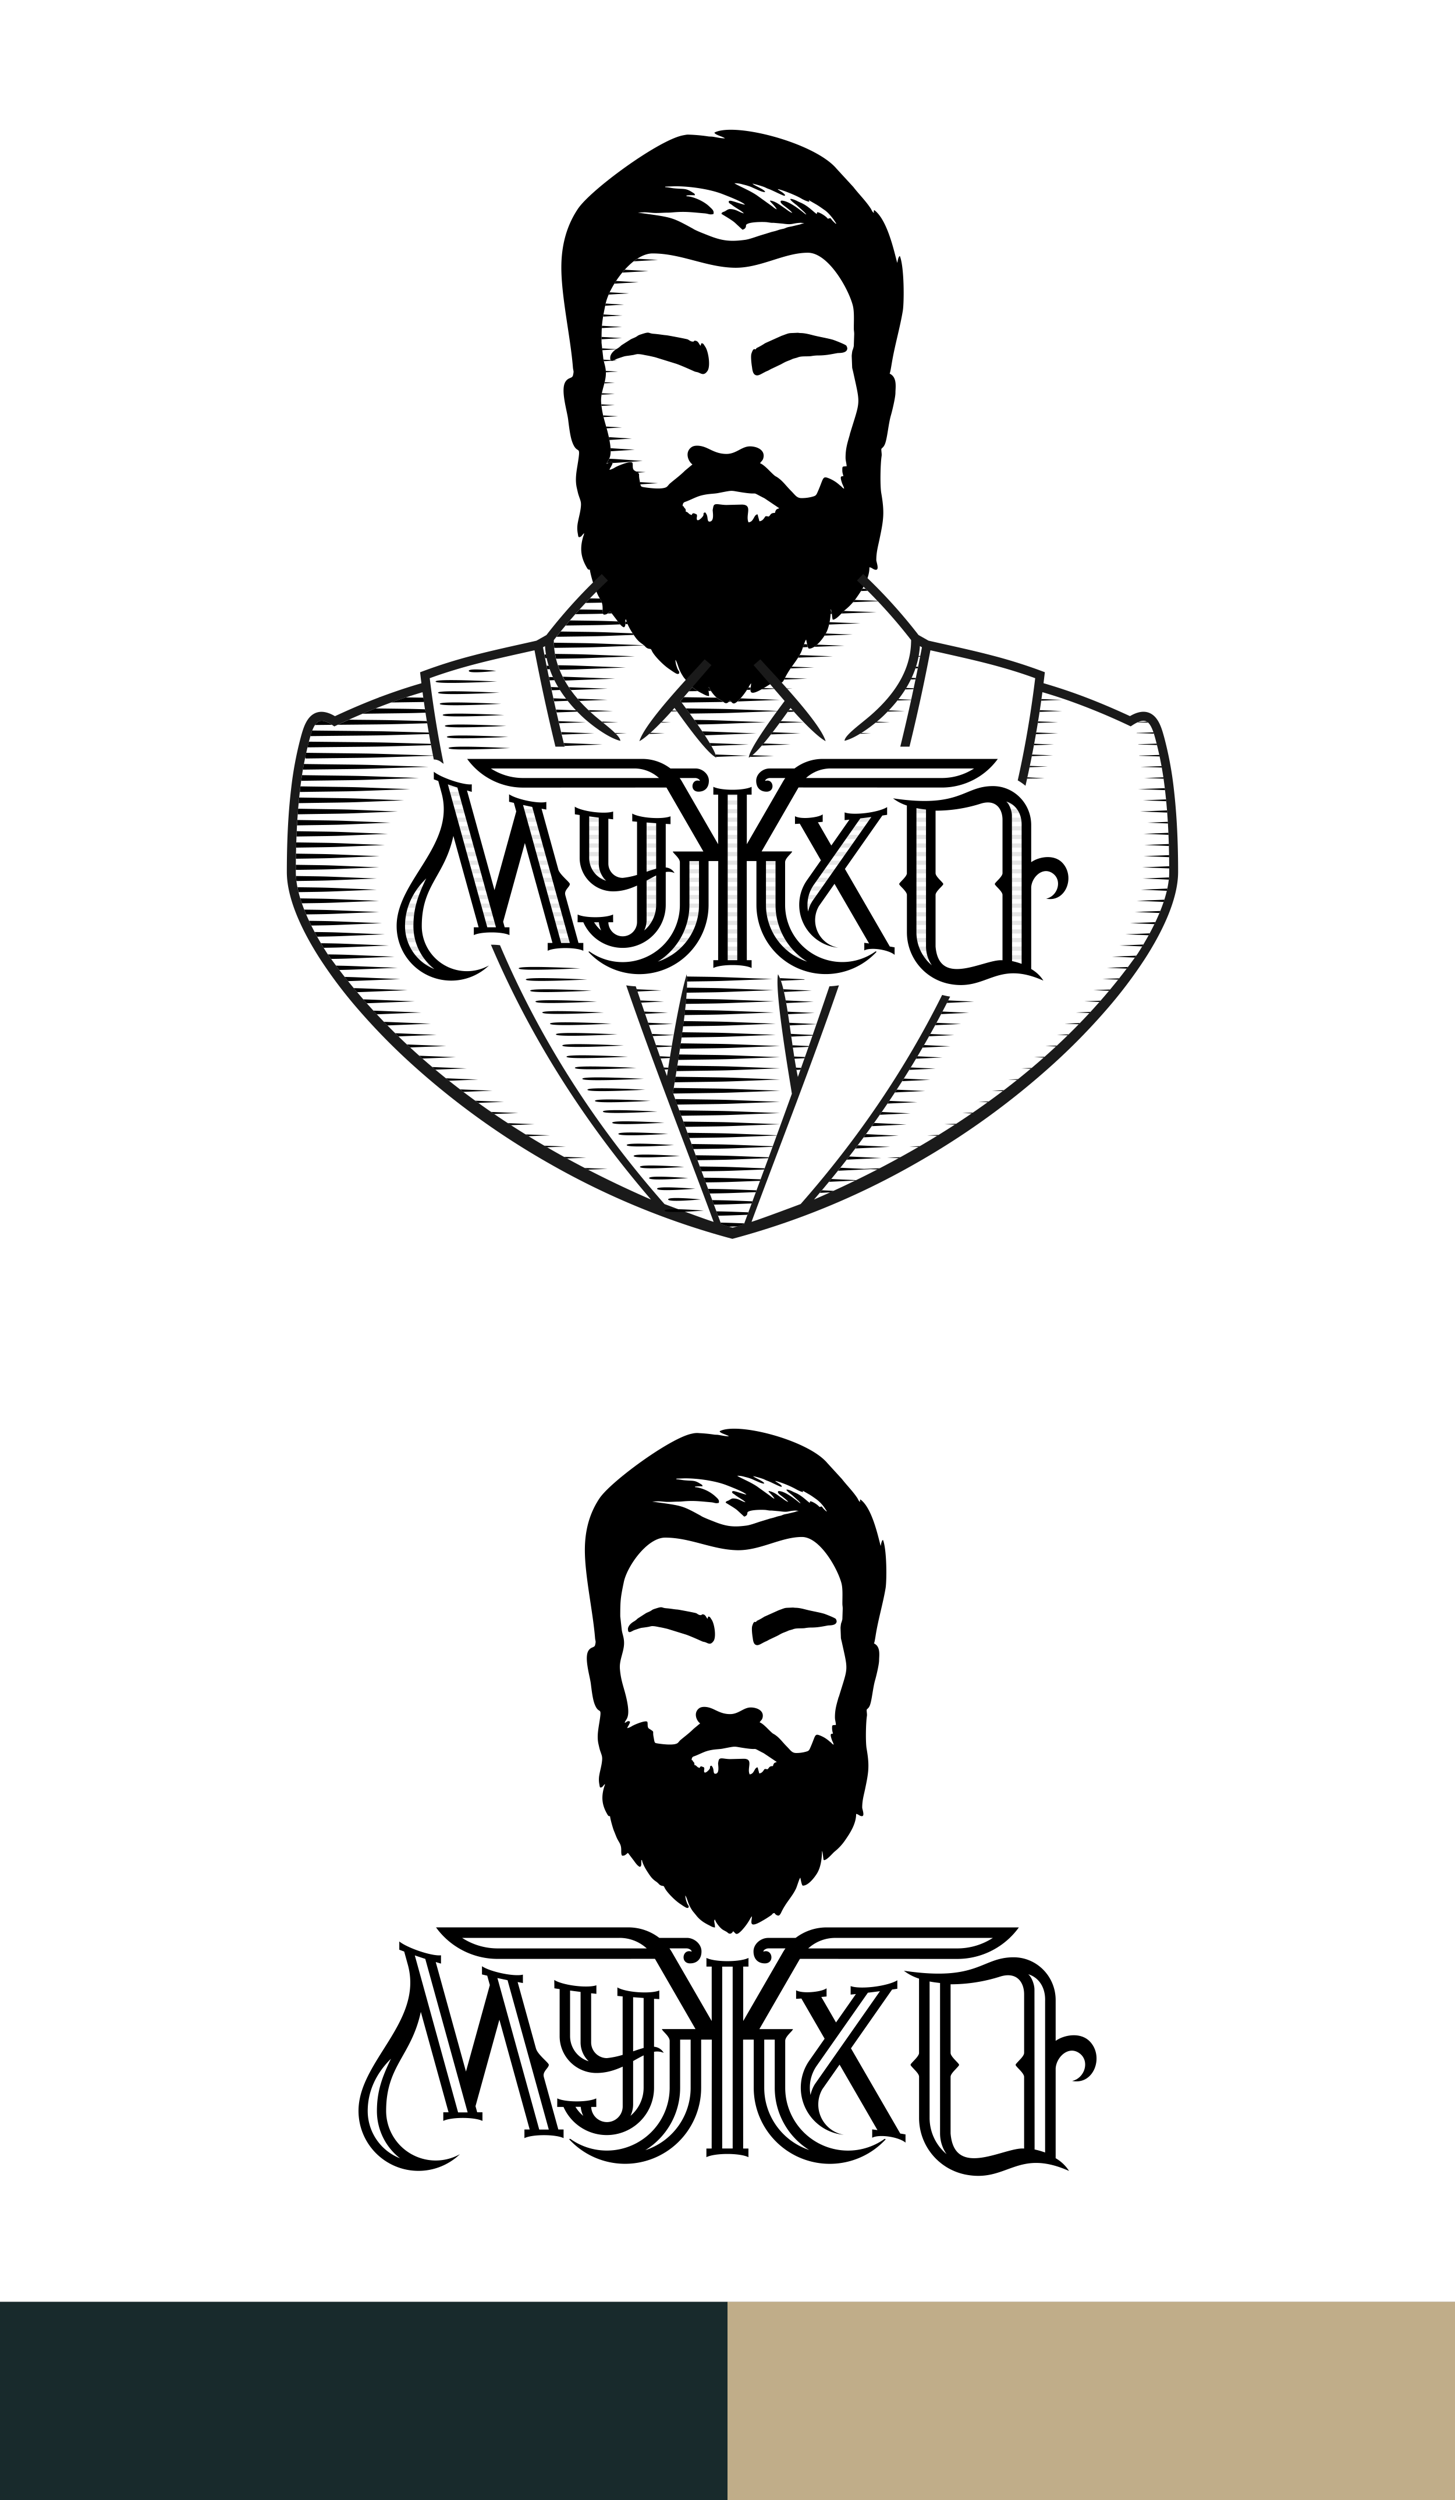
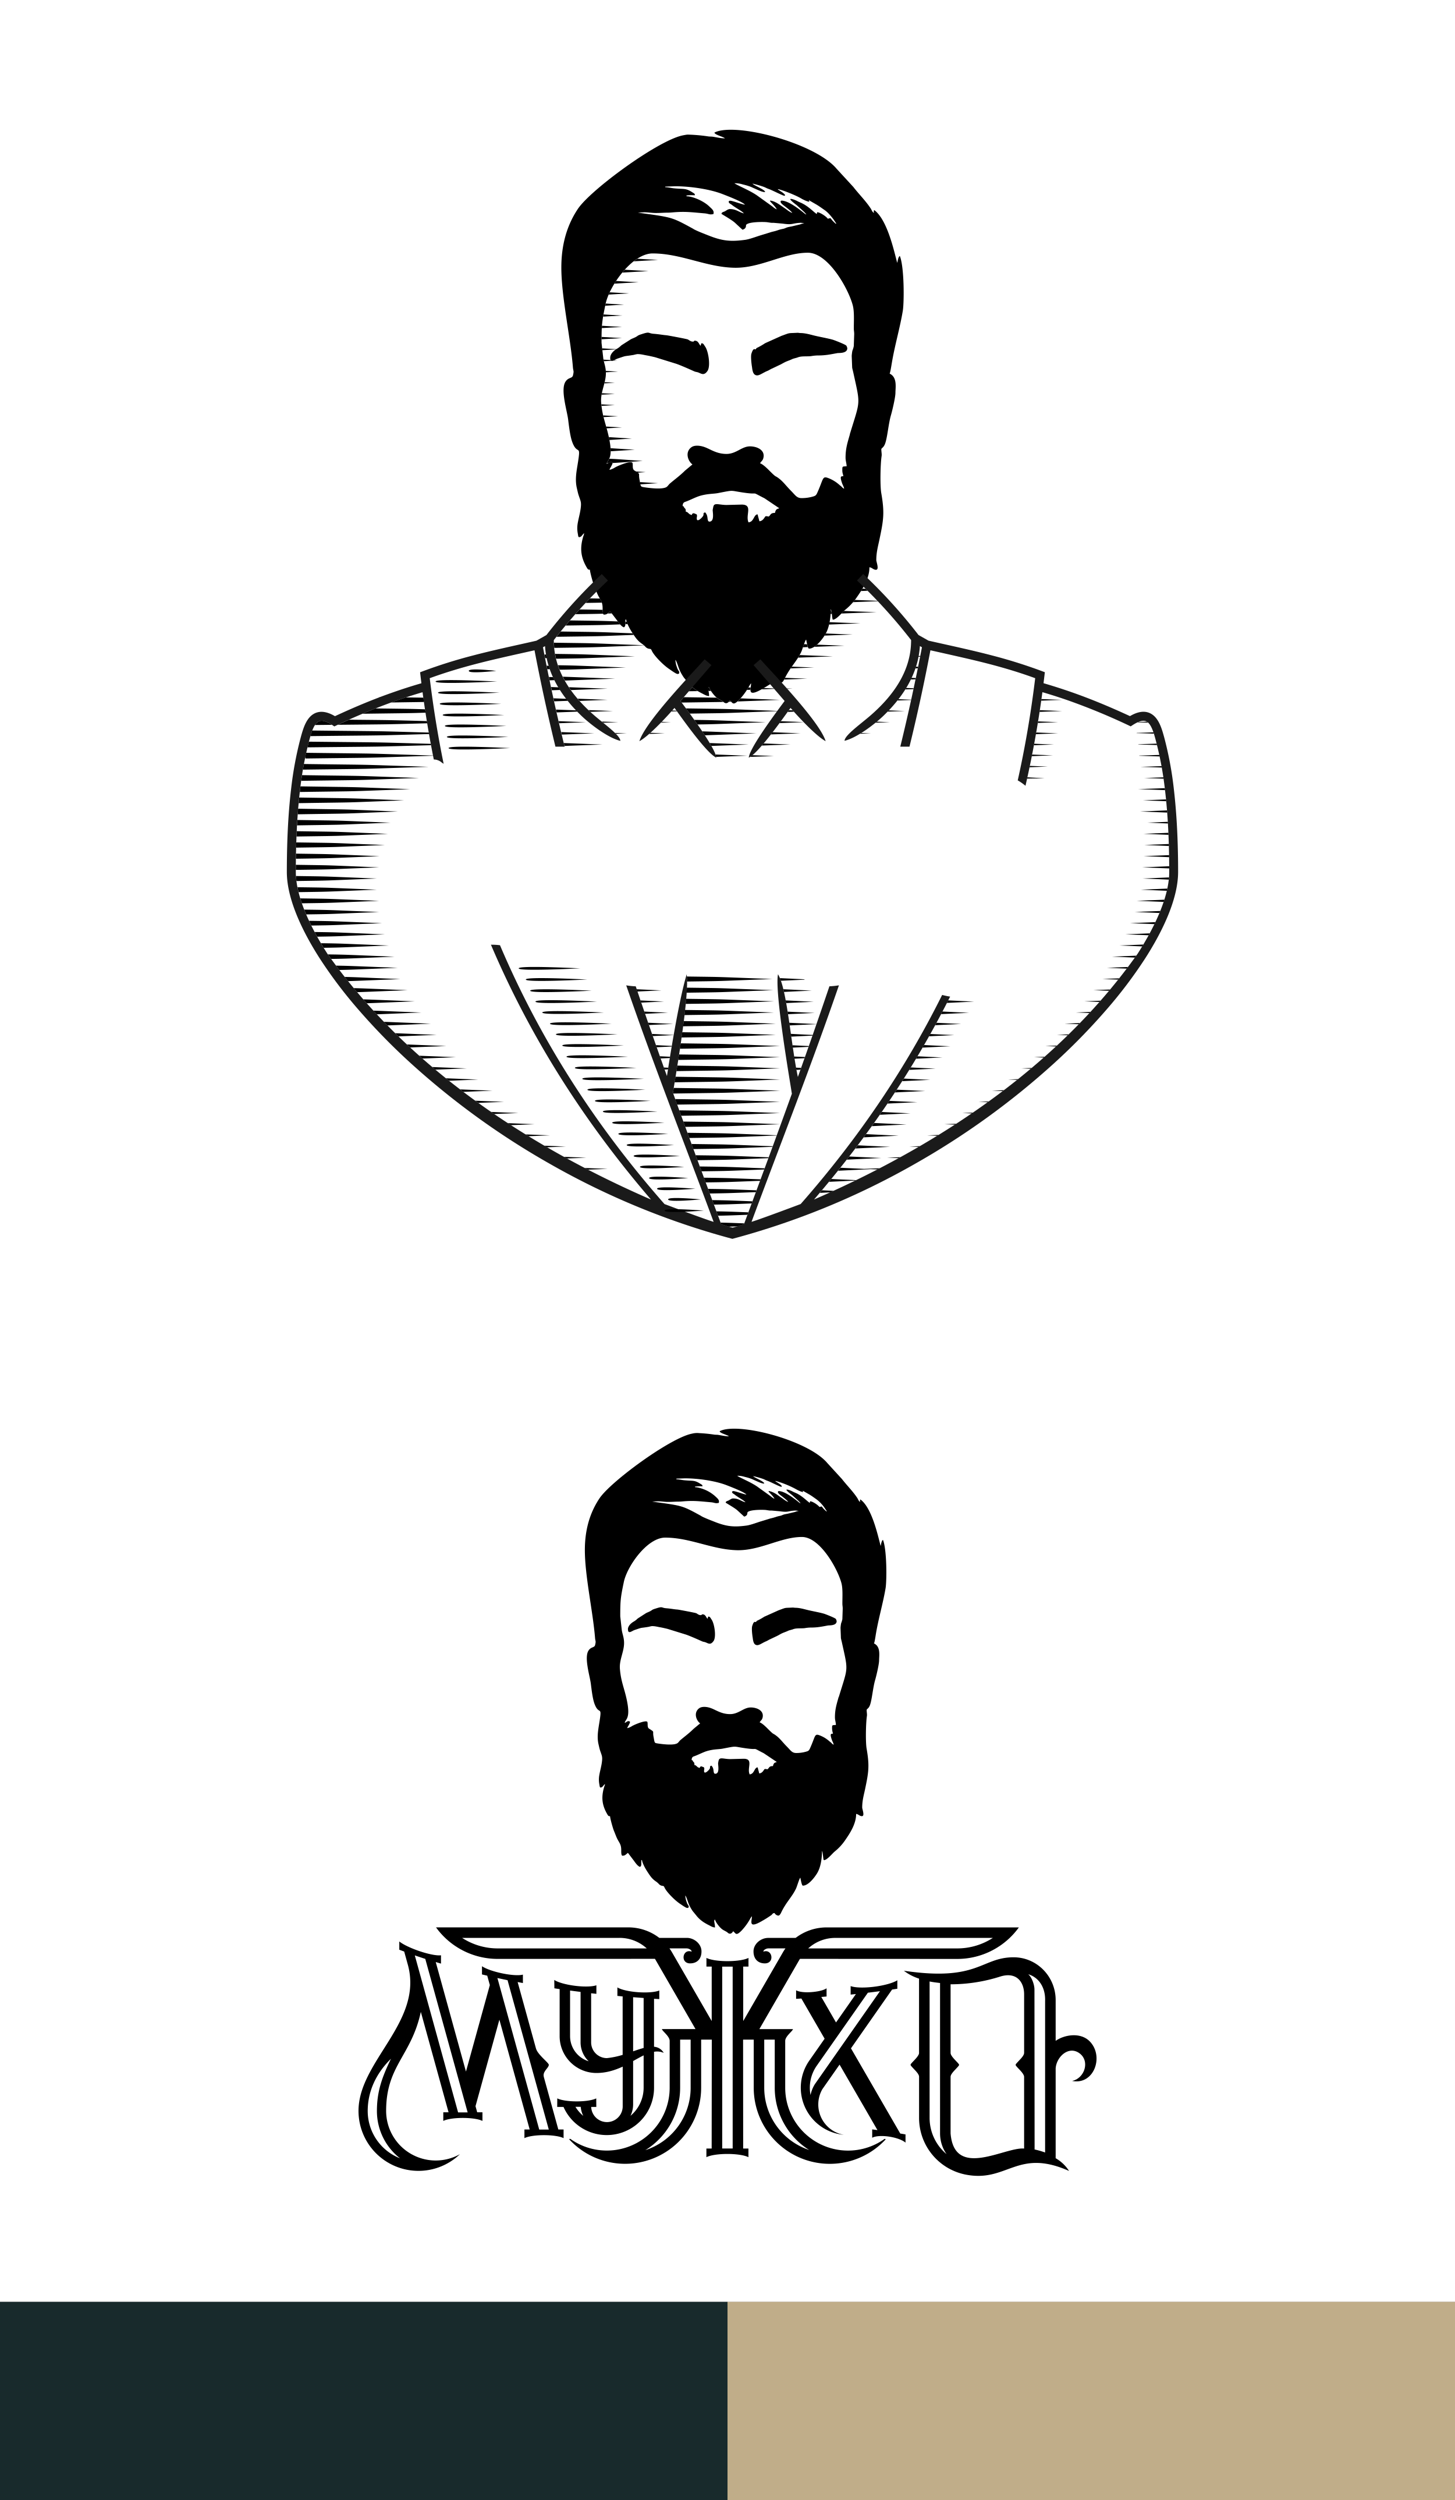
<svg xmlns="http://www.w3.org/2000/svg" viewBox="0 0 1344.45 2309.28">
  <rect x="0" y="0" width="1344.45" height="2309.28" fill="#808080" stroke="none" />
  <defs>
    <style>.cls-1,.cls-2{fill:#fff;}.cls-2,.cls-3,.cls-4,.cls-5{fill-rule:evenodd;}.cls-4{fill:#1a1a1a;}.cls-5{fill:#e5e5e5;}.cls-6{fill:#c0ad89;}.cls-7{fill:#182a2c;}</style>
  </defs>
  <g id="Слой_2" data-name="Слой 2">
    <g id="Слой_1-2" data-name="Слой 1">
      <rect class="cls-1" width="1344.45" height="2126.2" />
      <path class="cls-2" d="M797.62,530.22l3,2.86a481.79,481.79,0,0,1,48.15,53.51l9.22,5.2c5.06,1.16,10.12,2.28,15.18,3.41,14.68,3.27,29.36,6.55,43.91,10.37a465.88,465.88,0,0,1,45.42,14.26l3,1.13-.38,3.21c-.28,2.32-.56,4.62-.84,6.93q13.25,3.85,26.26,8.41c18.28,6.4,36.06,13.89,53.61,22,6-3.54,13.25-5.89,19.71-2.07,5.46,3.22,8.26,9.74,10.13,15.51.61,1.91,1.15,3.84,1.69,5.77a325.5,325.5,0,0,1,9,48c2,17.22,3.11,34.59,3.61,51.91q.36,12.4.35,24.8c0,26.71-16.37,58-30.44,79.89a420,420,0,0,1-36,47.59,586.68,586.68,0,0,1-48.33,49.39,716.12,716.12,0,0,1-129.58,93.45,709.51,709.51,0,0,1-166.4,68.29l-1.06.28-1.06-.28a709.76,709.76,0,0,1-166.41-68.29,716.39,716.39,0,0,1-129.57-93.45,585.26,585.26,0,0,1-48.34-49.39,419.9,419.9,0,0,1-36-47.59c-14.08-21.93-30.44-53.18-30.44-79.89q0-12.41.34-24.8c.5-17.32,1.57-34.69,3.61-51.91a326.84,326.84,0,0,1,9-48c.53-1.93,1.07-3.86,1.69-5.77,1.86-5.77,4.67-12.29,10.12-15.51,6.47-3.82,13.71-1.47,19.71,2.07,17.56-8.15,35.33-15.64,53.61-22q13-4.57,26.27-8.41c-.29-2.31-.57-4.61-.84-6.93l-.38-3.21,3-1.13a465,465,0,0,1,45.42-14.26c14.55-3.82,29.22-7.1,43.9-10.37,5.06-1.13,10.13-2.25,15.18-3.41l9.22-5.2a482.78,482.78,0,0,1,48.15-53.51l3-2.86,5.71,6,235.82-6ZM660.19,122.44c0,2,7.8,3.69,9.7,5.35-4,0-7.48-.93-11.22-1.49-1.43-.22-2.65-.09-4.07-.28a154.6,154.6,0,0,0-15.82-1.57c-4.09-.12-3.18-.28-7.5.52C608.89,129.1,546,175,534,192.91c-10.88,16.25-15.31,34.58-15.31,54.23,0,27.17,8.54,64.68,10.73,92.59.09,1.13.55,2.79.58,3.73a19.78,19.78,0,0,1-.58,3.34c-.82,3-4.18,1.52-6.92,5.79-4.71,7.32,1.37,26.38,2.45,34.73.77,6,1.8,15.47,3.81,20.93,5,13.54,8.46-.25,4.79,21.92-1.19,7.13-2.18,13.77-.48,20.92.54,2.26.95,4.38,1.62,6.4,1.92,5.74,2.69,6.34,1.78,12.71-.65,4.6-1.85,8.53-2.64,13.07a26.37,26.37,0,0,0,.15,10c.16.95.27,2.91,1.1,2.91,2.34,0,2.91-2.49,4.68-3.67a11.5,11.5,0,0,1-.79,2.88c-3.34,11-2.35,19.39,3.32,29,.85,1.46,1.18,1.86,2.82,1.86,0,2.24,3.11,13.39,4.26,15.81l2,5c2.71,6.92,5.51,7.68,5.46,15,0,1.73-.1,5.68,1.34,5.68,3,0,4-1.86,5.68-3l5.93,7.78c1.56,2.11,4.2,6.24,6.78,6.93,1.82-1.21,1.18-3.53,1.31-5.71.1-1.72-.28-.92.7-1.64.28,3.35,3.77,9.47,5.68,12.37,2.74,4.13,4.59,7.15,8.7,10a21.1,21.1,0,0,1,3.26,2.76,6,6,0,0,0,4,2.1c1.76.1,1.5.91,2.7,2.94,2.83,4.79,10.46,12.37,15.42,15.67,1.4.94,6.37,4.61,7.76,4.61.77,0,.39-.11,1.34-.33.4-1.72.4-1.38-.51-2.82a11.36,11.36,0,0,1-1.37-3,20.93,20.93,0,0,1-1.46-6.9,3.57,3.57,0,0,1,.78,1.23c2.25,5,2.19,8.08,7,15.09l3.62,4.41c3.77,4.88,8.07,7.71,13.6,10.48,1.69.84,3.89,2.23,6.14,2.23,0-4.49-1.73-7.1,0-8.36.69,3,5.08,8.62,7.88,10.51,1.89,1.27,3.92,1.93,5.57,3.45,2.3,2.11,4.46.57,5.61-1.59,2.82,2.07,2.72,5.48,8.78-.58a60.85,60.85,0,0,0,8.8-11.94c.61-1,1.39-2.64,2.15-3.2-.12,5.49-4.3,13.88,11.7,4.34,1.88-1.13,7.69-4.55,9-5.75s1.16-1.89,3.09-1.93a5,5,0,0,0,4,2.68c1.52,0,2.82-3,3.45-4.24,5.21-10.45,11.12-15.61,15.17-24.29,1-2.26,3.44-10.52,4.46-11.26.45,1.95,1.46,8.36,2.67,8.36,5.65,0,12.23-8.51,15-13.1,3.81-6.32,5.08-15.69,5.08-23.34,1.18,1.7,1.18,9.69,2,9.69,3.34,0,8.88-7.13,11.32-9.08A54.71,54.71,0,0,0,791,552.73c5.83-8.3,12.37-18.13,12.37-28.76,2.26.19,3.64,2.34,6,2.34,3.33,0,.34-7.29.34-9,0-7.38,1.75-13.25,3-19.37,3.72-17.79,4.77-24.25,1.6-42.43-1.22-7-.81-27.16.31-34.24.29-1.8-.26-4-.26-6.27,0-1.09,1.93-1.36,3.3-4.72,2.32-5.67,3.15-18.4,5.61-26.83,1.27-4.34,4.13-16.49,4.13-20.61,0-4.87,1.87-14.35-5.35-17.72.73-1.51,1.61-7.62,2-9.74C826.76,319,831.58,303,834.22,287c1.26-7.61,1.44-40.34-2.77-50.59-1.59,1.07-1.92,4.52-2.34,6.36l-.27-.74c-2.77-10.27-9-39.32-21.14-48.08-.29,1.26-.61,1.42,0,2.68-1.59-.43-2.23-2.67-3.07-3.95-4.7-7.19-10.9-13.22-16.14-20L773.15,156C752.94,131.8,678.88,112.65,660.19,122.44Z" />
      <path class="cls-3" d="M658.52,470.81c0,2.43,1.83,11-3,11-1.84,0-1.59-3.1-2-4.7a7.58,7.58,0,0,0-1.6-3.44c-1.27-1.08-.44-.36-.76-.22-1.66.44-.71.94-1.29,2.72-.46,1.44-6.07,7.19-6.07,2.63,0-1.6.58-2.15,0-3.35-.56-.93,0-.3-1.95-1.05-.85-.33,1-.28-1.06-.28-1.09,0-1.29.95-1.67,1.67-1.34-.71-1.64-.45-2.77-1.58-3.31-3.3-2.38.52-2.74-3.05a2,2,0,0,0-.7-1.52c-2.27-2.55-.29-1.71-2.15-2.21.08-3.51,1.9-3.68,3.2-4.16,4-1.48,9-4.16,13.06-5.33,7.05-2,12.22-1.68,16.27-2.46,16.48-3.15,9.89-2.32,25.77-.19,13.07,1.75,3.75-1.91,17.41,5l13.59,9.15c-1.82.87-3.08.36-4,4.34-2,0-3.18.24-4.28,1.74-1.86,2.54-1.26,1.27-4.08,1.27-1.1,0-2,4.35-6,4.68-.48-2-1.18-4.21-1.67-6.35-3.61.08-3.27,6.93-8.37,7.36-3.15-6.58,4.47-16.41-6.35-16.4l-14,.35c-6.55,0-10.87-2.23-12,1a21.23,21.23,0,0,0-.68,3.32Zm126.7-69.61c9.83-32.29,10-26.21,3.27-57-.35-1.59-.78-3.06-1.07-4.61L787,328.77a42.2,42.2,0,0,1,.6-4.75,22.29,22.29,0,0,0,1.32-4.36l.38-11c0-2.34-.35-3.19-.35-5.34,0-7.25.56-15.57-1-21.41-4.07-15.32-22.62-48.47-41.48-48.47-22.19,0-44.1,14.52-68.32,13.87C652,246.61,629.22,234.1,603,234.1c-18.86,0-39.93,29.93-43.41,46.56-3.4,16.25-3.76,19.46-3.76,36l1.63,14.43c.81,5,2.39,7.89,2.39,13.66,0,9.06-5.16,17.62-4.37,27.1,1.17,13.86,4.77,20.21,7.46,33.66,3.72,18.57-1.49,18.81-2.42,22.82,1.84-.15,1.94-1.67,4-1.67,2.61,0,1.13,2.23.53,3.54-.7,1.53-1.51,2.28-1.87,3.82a17,17,0,0,0,5.12-2.24c2.39-1.43,14-6.37,16-4.45.6,1.24.22,3.65.57,5.12.45,1.84,1.18,2,2.51,2.84,4.63,3,2.43,1.64,3.46,7.24,1.13,6.18.89,6.95,3.34,7.36,4.5.77,18,2.63,21.9-.16,1-.74,2-2.34,3.1-3.25,4.51-3.82,9.45-7.42,13.71-11.71l6.94-5.77c-4-2.91-7.2-11.14-1.09-15.8,3-2.33,8.29-1.57,11.67-.46,6,2,11.4,6.55,20.91,6.55,9,0,14.06-7,21.69-7,6.33,0,14.33,3.31,12.31,10.95-.7,2.64-2.53,3.24-2.94,4.77,2.82.75,7.59,5.78,9.78,7.94,5.53,5.47,3.65,3,7.48,5.9,4.2,3.18,7.22,7.46,10.92,11.15,4.56,4.56,5.6,7.1,10.28,7.1a37.76,37.76,0,0,0,9.49-1.21c2.86-.78,3.6-1,4.79-3.57,5.77-12.71,4.59-15.7,9.77-13.9a33,33,0,0,1,10.48,6.24c.88.77,1.55,1.21,2.35,2a6.21,6.21,0,0,0,2.26,1.76c-.13-1.57-1.26-3.31-1.81-4.88-2.77-7.93-.34-6.21,1.14-6.82-.44-1.86-1-2.92-1-5.35,0-4,.09-3.35,4-3.68-.06-2.7-1-5-1-8,0-8.44,1.79-13.75,4-21.47ZM764.89,202c-1.24-1.85-6.84-5.78-9.7-6-.43.89-.31.36-.34,1.67-1.69-.45-7.5-7.15-14.72-10.36-1.09-.48-2-.82-3-1.34a23.85,23.85,0,0,0-3-1.38c-9.09-3.3.61,3.79,2.25,5.1l6.65,6.06c.74.72,1.49,1.81,2.09,2.26l-.87-.13c-5.3-4.37-15.69-12.58-22.21-12.58-.23,0-2.25,1,1.44,3.91,2.38,1.9,7.13,5.27,8.6,7.46-2-.48-5.29-3.2-7-4.35-3.4-2.23-6.84-5.17-10.91-6.49-6.68-2.16,1,2.59,3.55,7.5-1.37-.32-3.47-2.19-4.63-3.06l-13.83-9.92c-6.16-4.13-13.22-7-19.45-10.31l-1.22-.79a24.85,24.85,0,0,1,7.89,1.14,57.19,57.19,0,0,1,7.21,2.15c1.28.52,2,.92,3.25,1.44,2.35,1,8.44,4.08,10.08,3.3-.65-2.42-10.38-5.88-11.71-7.69a97,97,0,0,1,10.42,3c1.77.64,2.83,1.41,4.68,2,2.64.86,13.38,6.4,14.38,6.24,2-.33-1.54-2.83-2-3.19l-3-2c-1-.71-.57.07-1-1,5.62,1.31,17.1,6,21.67,8.76,1.4.85,5.5,2.9,7.43,2.94-.36-1.34-.7-.5-.34-1.33l7.22,4.15c2.49,1.53,4.56,3.08,7,4.74,3.39,2.33,6,5.61,8.51,8.87l2.39,3.63c-.31.44-.08.67-2.1-1.24-4.14-3.92-1.91-4.09-5.59-3.1ZM614.7,172.25v.67c2.12,0,5.6.73,7.75,1,10,1,11-.39,17.75,4,1.12.73,1.8.86,1.93,2.42-2.75,0-5.79-.19-8,.33.8,1.1.18.51,1.94.74,6.25.83,14.69,4.83,19.23,9.2,2.73,2.64,4.76,3.95,3.92,7.11-3.77.88-4.16-.31-8.37-.66-10.41-.85-17-1.86-27.78-1-2,.15-3.87.36-5.65.37-4.22,0-7.18.32-11.38.32-3.79,0-6.92-.67-11-.67l-5.69.33,12.94,1.78c18.85,2.75,20.71,3.57,37.45,12.72,1,.54,1.29.83,2.34,1.34,4.25,2.07,8.28,3.55,12.5,5.23,12.93,5.15,20.58,5.86,33.84,4.07,4.45-.6,11-3.21,15.54-4.53l7.68-2.35c1.38-.48,2.46-.7,3.95-1.07s2.44-.71,3.83-1.18a28.88,28.88,0,0,1,4-1c3-.62,2.18-1.3,7.82-2.21l8.11-1.93a17.84,17.84,0,0,1,3.88-1.13l-3.34-.36c-8.66.41-6.77,2.17-16.78.75l-7.69-.67c-.88-.1-1.73,0-2.6-.07-1.39-.11-3.34-.53-4.72-.63-3.33-.26-16.92-.36-18.72,2.65-.16.28.51,3.45-3.34,4.35l-6.78-6.27c-3.26-3.05-12.18-7.84-12.62-8.44.47-1.77,1.9-1.5,3.54-2.48,1-.62,2.78-1.87,4.15-1.87,6.12,0,8.44,2.94,13,4-1.31-2-7.42-4.9-11.14-7.92-1.31-1.06-2.76-1.25-2.91-3.11.6-.4.59-.67,1.33-.67,2.36,0,11,3.45,13.72,3.68-1.71-2.55-16.68-8.26-20.88-9.89-11.57-4.48-29.58-7.16-43.68-7.16l-9,.33Zm45.49-49.81c0,2,7.8,3.69,9.7,5.35-4,0-7.48-.93-11.22-1.49-1.43-.22-2.65-.09-4.07-.28a154.6,154.6,0,0,0-15.82-1.57c-4.09-.12-3.18-.28-7.5.52C608.89,129.1,546,175,534,192.91c-10.88,16.25-15.31,34.58-15.31,54.23,0,27.17,8.54,64.68,10.73,92.59.09,1.13.55,2.79.58,3.73a19.78,19.78,0,0,1-.58,3.34c-.82,3-4.18,1.52-6.92,5.79-4.71,7.32,1.37,26.38,2.45,34.73.77,6,1.8,15.47,3.81,20.93,5,13.54,8.46-.25,4.79,21.92-1.19,7.13-2.18,13.77-.48,20.92.54,2.26.95,4.38,1.62,6.4,1.92,5.74,2.69,6.34,1.78,12.71-.65,4.6-1.85,8.53-2.64,13.07a26.37,26.37,0,0,0,.15,10c.16.95.27,2.91,1.1,2.91,2.34,0,2.91-2.49,4.68-3.67a11.5,11.5,0,0,1-.79,2.88c-3.34,11-2.35,19.39,3.32,29,.85,1.46,1.18,1.86,2.82,1.86,0,2.24,3.11,13.39,4.26,15.81l2,5c2.71,6.92,5.51,7.68,5.46,15,0,1.73-.1,5.68,1.34,5.68,3,0,4-1.86,5.68-3l5.93,7.78c1.56,2.11,4.2,6.24,6.78,6.93,1.82-1.21,1.18-3.53,1.31-5.71.1-1.72-.28-.92.7-1.64.28,3.35,3.77,9.47,5.68,12.37,2.74,4.13,4.59,7.15,8.7,10a21.1,21.1,0,0,1,3.26,2.76,6,6,0,0,0,4,2.1c1.76.1,1.5.91,2.7,2.94,2.83,4.8,10.46,12.37,15.42,15.67,1.4.94,6.37,4.61,7.76,4.61.77,0,.39-.11,1.34-.33.4-1.72.4-1.38-.51-2.82a11.36,11.36,0,0,1-1.37-3,20.93,20.93,0,0,1-1.46-6.9,3.57,3.57,0,0,1,.78,1.23c2.25,5,2.19,8.08,7,15.09l3.62,4.41c3.77,4.88,8.07,7.71,13.6,10.48,1.69.84,3.89,2.23,6.13,2.23,0-4.49-1.72-7.1,0-8.36.7,3,5.09,8.62,7.89,10.51,1.89,1.27,3.92,1.93,5.57,3.45,2.3,2.11,4.46.57,5.61-1.59,2.82,2.07,2.72,5.48,8.78-.58a60.85,60.85,0,0,0,8.8-11.94c.61-1,1.39-2.64,2.15-3.2-.12,5.49-4.3,13.88,11.7,4.34,1.88-1.13,7.69-4.55,9-5.75s1.16-1.89,3.09-1.93a5,5,0,0,0,4,2.68c1.52,0,2.82-3,3.45-4.24,5.21-10.45,11.12-15.61,15.17-24.29,1-2.26,3.44-10.52,4.46-11.26.45,1.95,1.46,8.36,2.67,8.36,5.65,0,12.23-8.51,15-13.1,3.81-6.32,5.08-15.69,5.08-23.34,1.18,1.7,1.18,9.69,2,9.69,3.34,0,8.88-7.13,11.32-9.08A54.71,54.71,0,0,0,791,552.73c5.83-8.3,12.37-18.13,12.37-28.76,2.26.19,3.64,2.34,6,2.34,3.33,0,.34-7.29.34-9,0-7.38,1.75-13.25,3-19.37,3.72-17.79,4.77-24.25,1.6-42.43-1.22-7-.81-27.16.31-34.24.29-1.8-.26-4-.26-6.27,0-1.09,1.93-1.36,3.3-4.72,2.32-5.67,3.15-18.4,5.61-26.83,1.27-4.34,4.13-16.49,4.13-20.61,0-4.87,1.87-14.35-5.35-17.72.73-1.51,1.61-7.62,2-9.74C826.76,319,831.58,303,834.22,287c1.26-7.61,1.43-40.34-2.77-50.59-1.59,1.07-1.92,4.52-2.34,6.36l-.27-.74c-2.77-10.27-9-39.32-21.14-48.08-.29,1.26-.61,1.42,0,2.68-1.59-.43-2.23-2.67-3.07-3.95-4.7-7.19-10.9-13.22-16.14-20L773.15,156c-20.21-24.17-94.27-43.32-113-33.53Zm-96.33,208c0-3.72,3.61-6.78,6.13-8.25a19.36,19.36,0,0,0,4.15-3.2l8.78-5.61c1.58-.8,3.13-1.29,4.8-2.22.89-.5,1.49-1,2.24-1.44a20.3,20.3,0,0,1,2.71-1c8.25-2.73,5.71-.85,11.35-.4,5.48.43,8.14,1.08,12,1.38.72.05,18.42,3.31,19.55,3.85s2.58,2,4.65,2c1.6,0,.49-.84,1.91-.84,3.35,0,3.69,3.57,5.35,4.68a6,6,0,0,1,.67-2.34c1.81.15,1.77.6,3.62,3.4,2.81,4.25,5,17.8,1.94,22.21s-5.37,2.67-8.24,1.47c-1.3-.54-2.6-.52-3.91-1.1-3.65-1.63-13.68-6.14-17.49-7.26L605.43,330c-2.4-.56-5.18-1.24-8-1.73-3-.51-5-1.19-8.5-1.19a28.06,28.06,0,0,0-3.29.72c-10.33,1.72-5.48.23-15,3.41-2.72.91-6.81,4.82-6.81-.79Zm134.46-7.69c.7-1.31.42-1.08,1.88-1.79A66.23,66.23,0,0,0,707,317l15-6.74c8.73-3.16,5.52-2.35,14.83-2.86.92-.05,1.53.21,2.94.23,4.27.07,8.5,1.28,12.17,2.21,5.26,1.32,12.91,2.6,17.72,4,1.45.42,11.41,4.29,12.33,5.4a6.48,6.48,0,0,1,.93,2.41c0,5-7.77,4.27-9.19,4.52-6.69,1.22-11,2.2-18.24,2.16a40,40,0,0,0-6.07.63c-4.28.45-8.77-.21-12.23,1.14-1.83.71-3.7.9-5.34,1.69s-3,1.24-4.75,1.94c-2.92,1.19-5,2.65-6.68,3.35l-7,3.34c-1.71.69-2.81,1.6-4.44,2.25-3.89,1.56-6.88,4.06-9.32,4.06-4.21,0-4.42-5.41-4.87-8.18-.48-3-1.2-9.53-.46-11.86C696.05,321.35,697,322.59,698.32,322.7Z" />
      <path class="cls-4" d="M676.86,1144.34l-1.06-.28a709.76,709.76,0,0,1-166.41-68.29,716.39,716.39,0,0,1-129.57-93.45,585.26,585.26,0,0,1-48.34-49.39,419.9,419.9,0,0,1-36-47.59c-14.08-21.93-30.44-53.18-30.44-79.89q0-12.41.34-24.8c.5-17.32,1.57-34.69,3.61-51.91a326.84,326.84,0,0,1,9-48c.53-1.93,1.07-3.86,1.69-5.77,1.86-5.77,4.67-12.29,10.12-15.51,6.47-3.82,13.71-1.47,19.71,2.07,17.56-8.15,35.33-15.64,53.61-22q13-4.57,26.27-8.41c-.29-2.31-.57-4.61-.84-6.93l-.38-3.21,3-1.13a465,465,0,0,1,45.42-14.26c14.55-3.82,29.22-7.1,43.9-10.37,5.06-1.13,10.13-2.25,15.18-3.41l9.22-5.2a482.78,482.78,0,0,1,48.15-53.51l3-2.86,5.71,6-3,2.85a475.26,475.26,0,0,0-47,52.17v.92c.2,27.69,16.35,50.1,36.46,67.84,9.56,8.44,25,19.12,25,24.3-11.54-2.83-28.06-15.52-36.18-23.35-18-17.37-31.77-38.56-33.42-64.16l-1.88,1.07q8.73,46.17,20,91.79h-8.5q-10.76-44.22-19.33-89l-11.63,2.6c-14.58,3.25-29.16,6.51-43.61,10.3-14.05,3.69-27.93,7.89-41.58,12.87q4.9,40.34,12.85,79.05a15,15,0,0,1-2-1.34,11.15,11.15,0,0,0-7.1-2.63q-6.15-30.56-10.39-62.12-12.42,3.65-24.62,7.91A591.93,591.93,0,0,0,311,670l-2.09,1L307,669.69c-3.25-2.14-9-5.43-12.95-3.1-4.39,2.59-6.74,11.61-8.05,16.36a318.49,318.49,0,0,0-8.76,46.77c-2,17-3.06,34.09-3.55,51.17q-.36,12.27-.34,24.56c0,24.86,16,55,29.12,75.42,68.11,96.41,171.71,171.69,299.06,227.15-62.9-73.16-112.09-151.24-147.9-235.4h.64a66.1,66.1,0,0,1,7.73.47c36.46,85.73,86.9,165.13,152,239.08,0,0,36.37,13.73,45.4,16.45-27.48-74-55.32-144.59-80.77-218.46a75.94,75.94,0,0,0,8.82.91q14,41.63,28.83,82.87c1.82-12.06,10.85-69.94,18.26-94,2.75,20.48-10.74,96.47-12.71,109.48,14.55,40.41,29.47,80.71,44.51,121.19a79.67,79.67,0,0,0,10.58,3.36,80.14,80.14,0,0,0,10.58-3.36c14.93-40.2,29.75-80.22,44.2-120.35-2-13.12-16.09-94.38-12.8-110.33,8.46,13.82,11.75,63.64,18.35,94.84q14.91-41.71,29.14-83.73a75.77,75.77,0,0,0,8.81-.91c-25.39,73.61-53.53,145.14-80.77,218.47,9-2.72,45.41-16.45,45.41-16.45Q819.7,1021.29,870.57,919c1.4.39,2.82.72,4.27,1,1,.21,2.09.39,3.1.55C844.86,986.64,803,1048.93,752.19,1108c127.36-55.46,231-130.74,299.06-227.15,13.08-20.37,29.13-50.56,29.13-75.42q0-12.29-.34-24.56c-.49-17.08-1.54-34.2-3.56-51.17a317.18,317.18,0,0,0-8.76-46.77c-1.3-4.75-3.66-13.77-8-16.36-3.93-2.33-9.7,1-13,3.1l-1.93,1.27-2.09-1a590.79,590.79,0,0,0-54.88-22.68q-12.2-4.27-24.61-7.91-5.94,44.24-15.64,86.48a46.65,46.65,0,0,0-7.16-5q10.27-46.07,16.13-94.39c-13.64-5-27.52-9.18-41.58-12.87-14.45-3.79-29-7-43.6-10.3l-11.63-2.6q-8.49,44.75-19.34,89H831.9q11.15-45.61,20-91.79L850,596.76c-1.65,25.6-15.42,46.79-33.42,64.16-8.11,7.83-24.63,20.52-36.18,23.35,0-5.18,15.48-15.86,25-24.3,20.11-17.74,36.26-40.15,36.47-67.84v-.92a475.26,475.26,0,0,0-47-52.17l-3-2.85,5.71-6,3,2.86a481.79,481.79,0,0,1,48.15,53.51l9.22,5.2c5.06,1.16,10.12,2.28,15.18,3.41,14.68,3.27,29.36,6.55,43.91,10.37a465.88,465.88,0,0,1,45.42,14.26l3,1.13-.38,3.21c-.28,2.32-.56,4.62-.84,6.93q13.25,3.85,26.26,8.41c18.28,6.4,36.06,13.89,53.61,22,6-3.54,13.25-5.89,19.71-2.07,5.46,3.22,8.26,9.74,10.13,15.51.61,1.91,1.15,3.84,1.69,5.77a325.5,325.5,0,0,1,9,48c2,17.22,3.11,34.59,3.61,51.91q.36,12.4.35,24.8c0,26.71-16.37,58-30.44,79.89a420,420,0,0,1-36,47.59,586.68,586.68,0,0,1-48.33,49.39,716.12,716.12,0,0,1-129.58,93.45,709.51,709.51,0,0,1-166.4,68.29l-1.06.28ZM623.24,653.89c5.31,7.18,29.24,41.67,38.64,45.94-.66-9.22-27.21-44.37-33.11-52.34l28.6-33.11-6.25-5.4c-7.85,9.09-54.78,57.17-60.31,75.65,9.46-5.15,26.93-24.38,32.43-30.74Zm107.24,0c5.5,6.36,23,25.59,32.43,30.74-5.53-18.48-52.46-66.56-60.32-75.65l-6.25,5.4L725,647.49c-5.9,8-32.46,43.12-33.12,52.34C701.24,695.56,725.16,661.07,730.48,653.89Z" />
      <path class="cls-3" d="M564.16,414c4.45.29,11,.72,22.41,1.42h0c-11.32.7-17.86,1.13-22.31,1.41,0-.85,0-1.79-.1-2.83Zm-1.59-10.23c4.44.29,10.84.7,21.26,1.34h0c-10,.61-16.3,1-20.73,1.3-.05-.28-.1-.55-.16-.84-.12-.61-.25-1.21-.37-1.8Zm.39,20c6.95.21,8,.44,30.88,2h0c-19.1,1.31-23,1.68-27.82,1.89,0-.53-.42-.91-1.49-.91a3.5,3.5,0,0,0-2.44,1.05l-1.4,0c.49-1.35,1.46-2.35,2.27-4.08Zm.26,10.24h.35l-.38.1,0-.11Zm24.22,1.44,9.15.64h0l-7.42.52c-.42-.3-1-.67-1.73-1.16Zm3.83,9.85L608,446.33h0c-7.24.46-12.42.81-16.34,1.07-.13-.57-.26-1.28-.42-2.18Zm-31.2-51.3,14.65.83h0l-14.19.81c-.15-.56-.3-1.1-.46-1.64Zm28.85-155c4.55.26,10.59.62,19.11,1.09h0c-10.79.61-17.63,1-22.45,1.29,1.11-.86,2.22-1.65,3.34-2.38Zm-11.59,10.15c4.78.28,11.5.68,21.85,1.26h0c-12.12.68-19.25,1.1-24.14,1.39.75-.9,1.51-1.79,2.29-2.65Zm-8,10.38c4.7.28,11.17.66,20.75,1.19h0c-10.7.6-17.51,1-22.33,1.29.51-.83,1-1.66,1.58-2.48Zm-5.93,10.48,17.89,1h0c-8.35.47-14.33.81-18.84,1.08.3-.7.61-1.4.95-2.11Zm-3.72,10.38,16.94,1h0c-7.46.42-13,.74-17.36,1l.34-1.62c0-.12,0-.23.08-.34Zm-2,10.07,17.07,1h0c-7.5.42-13.09.74-17.42,1,.11-.64.22-1.3.35-2Zm-1.42,10.46c4.47.27,10.35.61,18.49,1.06h0c-8.22.46-14.15.81-18.63,1.07,0-.72.08-1.43.14-2.13Zm-.38,10.3,18.87,1.08h0l-18.88,1.08c0-.75,0-1.47,0-2.16Zm.55,10.56,13.07.75-.3.19-12.59.72-.18-1.66Zm1.24,10.42,6.56.38a1.48,1.48,0,0,0,.57.67l-6.82.39c-.11-.47-.21-.94-.31-1.44Zm9.91.57,2.86.16h0l-3.68.21c.27-.11.54-.23.82-.37Zm-7.79,9.83,11.28.64h0l-11.21.63c0-.44,0-.86-.07-1.28Zm-1,10.43,9.29.53h0l-9.55.54c.09-.35.18-.71.26-1.07Zm-3.09,20.46,12.38.7h0l-12.23.7c-.06-.46-.11-.93-.15-1.4Zm.53-10.29,11.85.68h0l-12.11.68c.08-.45.16-.91.26-1.36Zm1.15,20.52,13.73.79h0l-13.36.76C557.55,384.69,557.43,384.17,557.31,383.65Z" />
      <path class="cls-3" d="M485.64,1047.84l22.53.89h0l-19.81.78-2.72-1.67Zm-16.39-10.4,24.63,1h0l-21.78.86-2.85-1.84Zm-15.42-10.34c6.25.25,14.34.58,25.22,1h0c-9.34.36-16.62.66-22.45.89l-2.77-1.89Zm-28.71-20.83c6.76.28,16.08.66,29.92,1.2h0c-11.9.46-20.46.81-26.93,1.07l-3-2.27ZM412,996c6.76.28,16.06.66,29.88,1.19h0l-27,1.08L412,996Zm-12.6-10.39c6.9.28,16.63.68,31.82,1.27h0c-13.19.51-22.26.88-28.94,1.15-1-.8-1.92-1.61-2.88-2.42ZM376,964.75c7,.28,17.52.72,36.46,1.46h0c-16.42.64-26.46,1-33.44,1.34l-3-2.8Zm164.31,114.09,21.2.84h0c-7.2.28-13.17.51-18.2.72l-3-1.56Zm-19.2-10.3,20.67.82h0l-17.89.71-2.78-1.53ZM503,1058.26l19.8.79h0c-6.77.26-12.46.48-17.29.68l-2.51-1.47Zm-63.84-41.53c6.43.26,14.89.6,26.59,1h0l-23.8,1-2.79-2Zm-51.76-41.56c7,.28,17.12.7,33.85,1.35h0c-14.54.57-24.08,1-30.92,1.24l-2.93-2.59Zm-22.23-20.81c7.06.28,17.64.73,38.32,1.53h0c-17.94.7-28.28,1.13-35.32,1.42l-3-2.95Zm-10.4-10.5c7.16.24,17.13.69,43.39,1.72h0c-22.55.88-33.09,1.33-40.15,1.6q-1.63-1.65-3.24-3.32ZM345,933.51c7.25.24,16.89.68,44.4,1.75h0c-23.75.93-34.18,1.39-41.25,1.65-1.06-1.13-2.1-2.27-3.15-3.4Zm-9.31-10.42c7.93.22,15.89.62,47.62,1.86h0c-27.56,1.07-37.19,1.51-44.44,1.76-1.07-1.21-2.13-2.41-3.18-3.62Zm-8.82-10.37c8.85.21,15.19.56,49.79,1.91h0c-30.46,1.19-39,1.61-46.67,1.83q-1.58-1.86-3.12-3.74Zm-8.37-10.35c9.88.2,14.73.51,51.49,2h0c-32.82,1.28-40.21,1.66-48.44,1.87-1-1.27-2-2.54-3.05-3.82Zm-8-10.42c14.69.24,14.14.38,57,2h0c-39.71,1.55-42.19,1.79-54,2-1-1.35-2-2.69-3.06-4ZM303,881.57c19.73.29,14.69.29,61.6,2.12h0c-44.37,1.73-42.26,1.82-58.6,2.07q-1.51-2.09-3-4.19Zm-6.43-10.33c21.12.3,15,.27,62.77,2.13h0c-45.79,1.79-42.08,1.83-60.23,2.1q-1.26-2.07-2.54-4.23Zm-5.81-10.35c23.68.34,15.54.24,64.89,2.17h0c-47.66,1.85-41.7,1.82-62.55,2.13-.79-1.41-1.57-2.85-2.34-4.3Zm-5.18-10.35c26.86.39,16.4.21,67.44,2.2h0c-49.66,1.94-41.09,1.82-65.33,2.17q-1.08-2.16-2.11-4.37Zm-4.45-10.34c29.07.42,17.07.19,69.19,2.23h0c-51,2-40.6,1.81-67.38,2.2-.62-1.47-1.23-3-1.81-4.43Zm-3.64-10.37c33.76.49,18.65.17,72.83,2.28h0c-53.37,2.08-39.51,1.8-71.35,2.26-.52-1.51-1-3-1.48-4.54Zm-2.62-10.32c34.4.5,18.88.16,73.32,2.28h0c-53.89,2.09-39.23,1.78-72.3,2.27q-.57-2.3-1-4.56Zm-1.38-10.34c36.19.54,19.55.16,74.7,2.31h0c-54.93,2.14-38.64,1.78-74.26,2.3-.2-1.55-.34-3.09-.44-4.61Zm-.09-10.35c39.1.59,20.67.15,76.92,2.34h0c-56.26,2.2-37.81,1.76-76.94,2.34,0-1.56,0-3.12,0-4.68Zm.13-10.32c39.52.59,20.84.15,77.23,2.35h0c-56.43,2.2-37.68,1.75-77.3,2.35,0-1.57,0-3.13.07-4.7Zm.27-10.38c45.62.69,23.37.14,81.85,2.41h0c-58.54,2.28-36.18,1.72-82,2.42l.06-2.06c0-.92.05-1.85.08-2.77Zm.41-10.35c48.86.75,24.8.13,84.29,2.45h0c-59.58,2.32-35.35,1.7-84.5,2.45.06-1.63.13-3.27.21-4.9Zm.57-10.35c51.22.8,25.87.14,86.07,2.48h0c-60.31,2.35-34.75,1.68-86.36,2.49.09-1.66.19-3.31.29-5ZM275.5,747c59.2,1,29.64.15,92.06,2.58h0c-62.56,2.44-32.72,1.62-92.46,2.58.13-1.72.26-3.44.4-5.16Zm1-10.33c63,1,31.51.15,96.91,2.59h0c-65.57,2.45-33.78,1.62-97.42,2.6q.24-2.6.51-5.19Zm1.18-10.31c65.59,1,32.82.15,101.31,2.59h0c-68.7,2.45-35.52,1.62-101.93,2.59l.21-1.83c.14-1.12.27-2.23.41-3.35ZM279.08,716c71.38,1,35.71.15,108.05,2.61h0c-72.6,2.48-36.4,1.6-108.81,2.63.24-1.75.5-3.5.76-5.24Zm1.74-10.29c75,1,37.53.14,115.2,2.59h0c-78,2.45-39.89,1.61-116.12,2.6.29-1.73.6-3.47.92-5.19Zm2.09-10.35c79,1,41.17.17,117.28,2.52l0,.2c-76.29,2.35-38.18,1.52-117.7,2.53-.2,0-.37-.52-.47-1.29.28-1.32.56-2.64.85-4Zm2.5-10.28c79.44.87,51.32.29,112.7,2l.23,1.24c-62,1.7-33.1,1.1-114.25,2q.63-2.6,1.32-5.18Zm3.11-10.3c76.05.84,50.49.29,107.73,1.89l.24,1.36c-58,1.61-31.44,1.05-109.67,1.91.47-1.62,1-3.41,1.7-5.16Zm33.85-10c41,.41,34.12.27,72.09,1.3l.32,2c-41.24,1.13-30,.88-82.64,1.41q5.1-2.37,10.23-4.67Zm-15.65,4.73-15.67.17a9.54,9.54,0,0,1,3-3.09c3.83-2.26,9.39.78,12.68,2.92ZM347,654.37c30.23.41,32.28.36,45.78.82.15,1,.31,2.07.47,3.1-15.56.54-15.92.41-58.27,1q6-2.53,12-4.93Zm3.73-10.56h.63l-.84.32c.06-.21.13-.33.21-.33Zm24.36.37,16.12.24.57,4c-5.89.1-14.14.2-30.34.45l4.47-1.59q4.58-1.6,9.18-3.12Zm145-19.1c7.86.23,17.43.66,48.27,1.8h0c-28.42,1-38.78,1.49-46.38,1.74q-1-1.75-1.89-3.54Zm-4.44-10.6c18.07.26,15.1.33,62.62,2.08h0c-46.14,1.71-44.67,1.82-61.1,2.06-.55-1.36-1.06-2.74-1.52-4.14ZM512.92,604c31.5.43,18.27.19,73.67,2.24h0c-54.84,2-42.44,1.8-72.74,2.22-.35-1.47-.66-3-.93-4.46Zm55.47,73,10.7.4h0l-9.93.37-.77-.77ZM556.11,666.5l15.2.57h0l-13.87.51-1.33-1.08Zm-12.27-10.59,22.48.84h0l-20.74.78-1.74-1.62Zm-10-10.52,27.67,1.05h0c-11.09.4-19.41.72-25.91,1-.59-.67-1.18-1.34-1.76-2Zm-8.1-10.63c7.39.29,18.08.71,35.77,1.36h0c-16.29.6-26.64,1-33.94,1.28-.63-.87-1.23-1.75-1.83-2.64Zm-13.85-41.09c45,.64,23.8.14,83,2.33l.1.09c-59.21,2.19-38.16,1.7-82.83,2.34-.15-1.57-.25-3.16-.29-4.76Zm6.21-10.35c41.75.61,29.27.26,66.53,1.68l.95,1.43c-39.55,1.51-24.56,1.09-71.37,1.77,1.29-1.63,2.58-3.26,3.89-4.88Zm8.53-10.24c28.22.4,27.87.32,44.26.95.63.86,1.34,1.83,2.1,2.7-19.36.75-16.81.6-50.36,1.08q2-2.37,4-4.73Zm51.26,1.22,1.21,0c.22.68.49,1.39.81,2.12l-2,.08c0-.72,0-1.48,0-2.24Zm-42.31-11.36c10.87.15,15.42.21,21.28.39a12,12,0,0,0,.42,3.53c-6.74.22-11.55.27-25.63.46q1.95-2.21,3.93-4.38Zm29.7,3.64-3.78.14c.85-.61,1.52-1.38,2.39-2l1.39,1.82Zm-20.16-13.85c3.72,0,6.52.1,9.16.16a20.34,20.34,0,0,1,1.84,3.75c-4.08.11-8.11.17-15,.27,1.32-1.4,2.64-2.8,4-4.18Zm160.48,134,24.71.93h0l-26.36,1,1.65-1.92Zm8.31-10.36,25.78,1h0l-27.33,1c.52-.66,1-1.33,1.55-2Zm7.64-10.18c5.64.22,12.5.48,21,.79.14.14-18.76.79-22.29.93.43-.58.85-1.15,1.26-1.72ZM729,656l3.46.14c.35.39.72.81,1.12,1.24l-5.73.22L729,656ZM695.2,697.58l19.87.74h0l-22,.82a22.94,22.94,0,0,0,2.14-1.57ZM691.51,635l2.06.08a15.57,15.57,0,0,0-.17,2.06l-3.29.13c.47-.75.94-1.51,1.4-2.27Zm14.27.55,9.16.34.36.42-11.59.44c.62-.35,1.27-.72,2-1.13l.11-.07Zm-48.9,2.66-2.24,0c-.31-1.72-.46-2.89.54-3.61a12.42,12.42,0,0,0,1.7,3.58Zm-12.2.17-8.15.11,3.18-3.68a36.45,36.45,0,0,0,5,3.57ZM631.79,644l30.31.43a9.57,9.57,0,0,0,1,.74c1.78,1.2,3.68,1.85,5.28,3.19-7,.16-15.3.23-38.51.58l-1.06-1.43,3-3.51Zm52.54,1.07c7.41.29,18.2.71,36.43,1.39h0c-20.75.76-31.88,1.21-39.33,1.49q.72-.63,1.59-1.5c.45-.45.88-.91,1.31-1.38Zm-8.84,3.09-2,.07a7.16,7.16,0,0,0,.8-1.2,8.66,8.66,0,0,1,1.25,1.13Zm-41.65,6.19c48.15.7,25.65.15,84.32,2.32l-.14.2c-57,2.12-37.16,1.65-80.67,2.27-1.24-1.71-2.43-3.32-3.51-4.79Zm7.69,10.6c22,.31,15.72.28,66,2.14h0c-47.89,1.76-44.5,1.82-63,2.09-1-1.43-2-2.85-3-4.23Zm7.34,10.6c8.31.22,16.86.63,50.07,1.85h0c-30.05,1.11-39.9,1.55-47.66,1.78-.78-1.2-1.59-2.41-2.41-3.63Zm6.9,10.8c7.4.28,18.14.7,36.09,1.37h0c-16.73.61-27.2,1-34.53,1.3-.49-.86-1-1.76-1.56-2.67Zm5.39,10.57c6.93.27,16.19.63,29.32,1.11h0c-12.74.47-21.84.82-28.7,1.09a12.7,12.7,0,0,0-.62-2.2ZM634.69,902c38.53.54,20.76.15,79.11,2.31h0c-58.27,2.15-40.62,1.77-78.95,2.31,0-1.7-.06-3.25-.16-4.62Zm0,10.3c39.51.56,21.13.15,79.85,2.32h0c-58.85,2.17-40.27,1.77-80.1,2.33.11-1.62.19-3.17.25-4.65Zm-.68,10.3c41.42.58,21.88.14,81.31,2.34h0c-59.64,2.2-39.75,1.75-81.74,2.35.16-1.6.3-3.17.43-4.69Zm-1,10.3c42.41.6,22.26.15,82.05,2.35h0c-60,2.22-39.48,1.75-82.59,2.36q.28-2.39.54-4.71Zm-1.22,10.27c46.4.67,23.93.14,85.09,2.4h0c-61.43,2.27-38.49,1.72-85.7,2.4.21-1.6.41-3.21.61-4.8Zm-1.36,10.3c48.2.69,24.69.13,86.44,2.41h0c-62,2.29-38,1.72-87.11,2.43.23-1.61.45-3.23.67-4.84ZM629,963.72c55.29.81,27.86.13,91.77,2.49h0c-64.19,2.37-36.25,1.67-92.51,2.5.25-1.65.49-3.31.74-5ZM627.45,974c57.31.85,28.82.13,93.31,2.51h0c-64.78,2.39-35.73,1.66-94.09,2.53q.39-2.47.78-5Zm-1.61,10.29c59.48.89,29.84.14,94.93,2.54h0c-65.39,2.41-35.19,1.64-95.74,2.55l.81-5.09Zm-1.66,10.29c61.67.93,30.9.14,96.58,2.56h0c-66,2.44-34.61,1.63-97.42,2.58l.84-5.14Zm-.32,20.63c62.12.93,31.11.14,96.91,2.56h0c-65.14,2.41-35.4,1.65-95.06,2.55l-1.85-5.11ZM639,1056.7c40.4.57,23.65.18,75,2.09l-.19.51c-50.42,1.88-35,1.53-73.13,2.07L639,1056.7Zm15.29,41.47c18.64.25,17.33.27,44.75,1.32l-.62,1.66c-26,1-25.67,1-42.56,1.27l-1.57-4.25Zm3.84,10.37c14,.2,15.4.28,37.14,1.12l-.73,1.95c-20.24.78-22.43.89-34.87,1.07l-1.54-4.14Zm3.85,10.37c9.91.16,13.27.29,29.51.92l-.83,2.25c-14.71.56-18.55.72-27.18.86l-1.5-4Zm-39.43-114c63.92,1,32,.14,98.26,2.59h0c-66.44,2.45-34.18,1.62-98.76,2.6l-.23-.64c.17-1.1.41-2.64.73-4.55Zm5.11,20.71c57.11.85,28.72.13,93.16,2.51h0c-63.74,2.35-36.64,1.68-91.35,2.49l-1.81-5Zm3.77,10.37c52.11.76,26.41.13,89.38,2.45h0c-62.24,2.29-37.87,1.7-87.6,2.43l-1.78-4.89Zm3.78,10.37c46.29.66,25,.15,82.56,2.29l-.08.23c-56.75,2.1-36.74,1.63-80.73,2.26l-1.75-4.78Zm7.6,20.74c34.64.48,22.23.2,67.49,1.9l-.29.79c-44.18,1.66-33,1.42-65.52,1.87l-1.68-4.56Zm3.82,10.36c29.06.4,20.7.23,59.93,1.71l-.4,1.08c-38,1.44-30.87,1.31-57.89,1.68l-1.64-4.47Zm3.82,10.37c23.7.32,19.08.25,52.35,1.52l-.51,1.36c-32,1.22-28.45,1.18-50.22,1.48l-1.62-4.36Zm15.38,41.49c6.57.13,10.82.28,21.89.71l-.23.62a52.21,52.21,0,0,1-6.13,2.13c-3.15.12-5.64.21-7.94.28a57.73,57.73,0,0,1-7.09-2.41l-.5-1.33Zm-44.68-473,4,.15.38.53-5.19.19.79-.87ZM601,676.89l13.28.49h0l-14.45.54,1.17-1Zm10.44-10.14,8.51.32h0l-9.15.34.64-.66ZM509.24,634.62l6.77.26c.49.81,1,1.62,1.5,2.42l-7.63.29c-.22-1-.43-2-.64-3Zm2.24,10.4,11.77.46c.48.62,1,1.24,1.46,1.86l-12.61.48-.62-2.8Zm2.31,10.41,18.62.71c.37.4.75.79,1.13,1.18l-19.16.73-.59-2.62Zm2.44,10.69,25.16,1h0c-10.42.38-18.41.68-24.73.93l-.43-1.88Zm2.36,10.11c7.06.27,16.64.64,30.58,1.15h0c-13.58.5-23,.87-30,1.14l-.55-2.29ZM521,686.35c7.38.28,18.05.7,35.65,1.35h0c-17.09.63-27.64,1-35,1.32l-.65-2.67Zm-17.88-81.81,1.49.06c.19,1.1.39,2.19.62,3.27l-1.45.06-.66-3.39Zm2,10.39,1.9.07c.31,1,.65,2.07,1,3.09l-2.26.08c-.22-1.08-.43-2.16-.65-3.24Zm2.11,10.39,3.77.15c.42.93.86,1.85,1.32,2.77l-4.45.17c-.21-1-.42-2.06-.64-3.09ZM949.34,718l15.89.9c-3.87.14-12.92.18-16.15.3l.26-1.2Zm2.26-10.55,16.63.62h0l-16.89.63.26-1.25ZM953.71,697l19.31.72h0c-7.79.28-14.21.52-19.6.73l.29-1.46Zm1.91-10,18.25.69h0l-18.51.69.26-1.38Zm1.86-10.39,20.22.76h0l-20.49.77.27-1.53Zm1.73-10.25,18.49.7h0l-18.72.7.23-1.4ZM960.84,656l20.54.77h0l-20.78.78.24-1.55Zm1.5-10.26,19,.72h0c-7.62.28-13.93.51-19.24.72l.2-1.44ZM795.82,677.05l9,.33h0l-10.13.38,1.15-.71Zm14.33-10.44,12.15.46h0l-13.3.49,1.15-.95Zm11.1-10.41,14.77.55h0l-15.87.59,1.1-1.14Zm8.92-10.34,11.78.44-.06.27-12.65.47.93-1.18Zm7.17-10.38,6.9.26-.17.77-7.54.28c.28-.44.54-.87.81-1.31Zm5-9.33,3.88.15-.24,1.16-4.34.17c.24-.49.47-1,.7-1.48Zm4-10.36,2,.08-.29,1.4-2.18.08c.18-.51.34-1,.51-1.56Zm2.47-9.9,1.45.06-.12.6-1.47.05c0-.23.09-.47.14-.71ZM742.92,595l2.79.1a24.75,24.75,0,0,0,.73,2.6l-4.52.17c.33-1,.67-1.94,1-2.87Zm12,.46c6.42.24,14.61.56,25.42.95h0l-28,1.06a22.25,22.25,0,0,0,2.58-2Zm8.09-10.3c6.34.25,14.38.55,24.88.94h0l-26,1c.22-.34.43-.67.61-1s.37-.62.54-.94Zm3.47-10.46c6.86.27,16,.61,28.65,1.08h0c-13,.48-22.2.84-29.11,1.1.17-.72.32-1.44.46-2.18Zm1.06-10.84.47,0a27.76,27.76,0,0,1,.54,3.16l-1.13,0c.06-1.09.11-2.17.12-3.22Zm12.28.47c7,.27,16.5.64,30.15,1.14h0c-15.23.56-25.26.95-32.47,1.23.85-.88,1.65-1.71,2.32-2.37Zm10.09-10.16,20.83.79.36.37-22.84.87c.57-.67,1.13-1.35,1.65-2Zm7-10.38,3,.12,1.81,1.78-6.15.24c.44-.7.88-1.42,1.31-2.14Zm-71.54,82.32,20.48.77h0l-21.25.8c.25-.49.46-.95.63-1.29l.14-.28Zm6.31-10.32,20.55.77h0c-8.8.33-15.86.59-21.65.82.37-.54.73-1.07,1.1-1.59Zm7.19-10.71c7.06.28,16.68.65,30.71,1.17h0c-15,.55-24.94.93-32.13,1.21.49-.77,1-1.56,1.42-2.38Zm-11.68,30.84,5.22.2h0l-4.89.18-.33-.38Zm32.32,463.54,10.72.52-3,1.37-9.68.47,2-2.36Zm8.65-10.43,22.93,1.08-.75.37L766,1091.63l2.14-2.6Zm8.38-10.39c5.89.28,14.34.7,28,1.32h0c-15.41.71-24.19,1.15-30.15,1.43l2.19-2.75Zm8.16-10.4c6,.29,14.68.72,29.72,1.41h0c-17.07.78-26,1.23-32,1.51.75-1,1.51-1.94,2.26-2.92Zm7.88-10.32c6,.28,14.7.72,29.83,1.41h0c-17.12.79-26.07,1.24-32,1.52l2.21-2.93Zm7.66-10.33c6,.29,14.74.72,30.11,1.43h0c-17.35.8-26.3,1.24-32.28,1.52.73-1,1.45-2,2.17-3Zm7.43-10.31c6,.29,14.72.72,30,1.42h0c-17.14.79-26.08,1.24-32.06,1.52l2.09-2.94Zm7.11-10.15c5.82.28,14,.68,26.51,1.26h0c-13.89.64-22.39,1-28.3,1.33.6-.86,1.2-1.72,1.79-2.59Zm7-10.28c5.77.28,13.78.66,25.88,1.22h0c-13.33.61-21.71,1-27.58,1.3l1.7-2.52Zm6.83-10.34,26.32,1.25h0c-13.65.62-22.1,1-28,1.32l1.68-2.57Zm6.56-10.22c5.65.27,13.31.64,24.42,1.15h0c-12.13.56-20.15.95-25.93,1.22.51-.79,1-1.58,1.51-2.37ZM841.52,986c5.49.27,12.78.62,23,1.08h0c-11.05.5-18.69.87-24.33,1.14l1.37-2.23Zm6.24-10.32c5.5.27,12.82.62,23.08,1.09h0c-11.11.51-18.77.88-24.42,1.15.45-.74.89-1.49,1.34-2.24Zm6.07-10.37c5.63.27,13.27.64,24.29,1.14h0c-11.94.55-19.9.94-25.66,1.21l1.37-2.35Zm5.79-10.21,22.15,1h0c-10.42.48-17.81.83-23.35,1.1l1.2-2.14Zm5.69-10.35c5.48.26,12.74.61,22.84,1.07h0c-10.86.5-18.43.87-24,1.14l1.2-2.21Zm5.53-10.4,24.59,1.16h0c-12.07.55-20.07.94-25.84,1.22l1.25-2.38Zm5.3-10.29,23.94,1.13h0c-11.57.53-19.41.91-25.12,1.19.4-.77.79-1.55,1.18-2.32ZM614.08,987.93l3.09-.15.24-1.53-4-.19.67,1.87Zm-3.64-10.25,8.4-.39.19-1.18-9.3-.45.71,2Zm-3.65-10.36,13.81-.64.1-.58-14.59-.7.68,1.92ZM603.17,957l19.25-.9V956c-8.49-.39-14.9-.7-19.93-.95l.67,1.91Zm-3.55-10.2c5.46-.26,12.61-.6,22.41-1h0l-23.15-1.11.74,2.15ZM596,936.43l21.3-1h0c-9.65-.45-16.66-.79-22-1.05l.7,2Zm-3.54-10.32c5.27-.26,12-.57,21.07-1h0l-21.76-1,.69,2ZM589,915.84l22.23-1h0c-10.22-.47-17.49-.83-23-1.09l.72,2.12Zm-37.32,9.33h0c-3.47.12-56.91,2.85-56.91,0s53.44-.11,56.91,0Zm-4.85-10.08h0c-3.47.11-56.92,2.84-56.92,0s53.45-.12,56.92,0Zm-4.05-10.32h0c-3.47.11-56.92,2.85-56.92,0s53.45-.11,56.92,0Zm-6.58-10.31h0c-3.47.11-56.92,2.84-56.92,0s53.45-.12,56.92,0Zm28.92,51.12h0c-3.47.11-56.92,2.84-56.92,0s53.45-.11,56.92,0ZM558,935.26h0c-3.47.11-56.91,2.85-56.91,0s53.44-.11,56.91,0ZM595,996.47h0c-3.47.11-56.91,2.85-56.91,0s53.44-.11,56.91,0Zm-6.89-10.09h0c-3.47.12-56.91,2.85-56.91,0s53.44-.11,56.91,0Zm-7.73-10.31h0c-3.47.11-56.91,2.84-56.91,0s53.44-.11,56.91,0Zm-3.87-10.32h0c-3.47.12-56.92,2.85-56.92,0s53.45-.11,56.92,0Zm-5.91-10.31h0c-3.47.11-56.91,2.84-56.91,0s53.44-.11,56.91,0Zm30.63,61.43h0c-3.14.12-51.48,2.85-51.48,0s48.34-.11,51.48,0Zm-4.87-10.31h0c-3.26.11-53.56,2.84-53.56,0s50.3-.11,53.56,0Zm31.93,61.21h0c-2.6.11-42.78,2.84-42.78,0s40.18-.11,42.78,0Zm-5.42-10.09h0c-2.67.11-43.77,2.85-43.77,0s41.1-.11,43.77,0Zm-5.43-10.32h0c-2.81.12-46.06,2.85-46.06,0s43.25-.11,46.06,0ZM614,1037.05h0c-2.94.11-48.3,2.85-48.3,0s45.36-.11,48.3,0Zm-6.41-10.32h0c-3.08.12-50.5,2.85-50.5,0s47.42-.11,50.5,0ZM636,1088.17h0c-2.21.11-36.21,2.85-36.21,0s34-.11,36.21,0Zm-3.67-10.32h0c-2.49.12-41,2.85-41,0s38.48-.11,41,0Zm18,40.36h0c-2.21.11-36.21,2.84-36.21,0s34-.12,36.21,0Zm-2.6-10.32h0c-1.85.11-30.37,2.85-30.37,0s28.52-.11,30.37,0Zm-5.15-9.86h0c-2.16.11-35.43,2.85-35.43,0s33.27-.11,35.43,0ZM735.9,988.24l3.69-.18.59-1.66-4.65-.22c.12.69.25,1.38.37,2.06Zm-1.77-10.34,9.22-.44.39-1.09-9.93-.47c.11.67.21,1.33.32,2Zm-1.56-10.24,14.48-.69.27-.75-15.06-.71.31,2.15Zm-1.46-10.14c4.68-.23,10.85-.53,19.58-.93l.22-.62c-9.07-.42-15.4-.73-20.15-1l.35,2.51Zm-1.47-10.35c5.61-.27,13.31-.64,24.73-1.17l0-.08c-11.68-.54-19.47-.92-25.11-1.19l.35,2.44Zm-1.54-10.36c5.67-.27,13.41-.65,24.71-1.17h0c-11.55-.53-19.37-.91-25.08-1.18.12.78.25,1.56.37,2.35Zm-1.7-10.28c5.74-.28,13.67-.66,25.5-1.2h0c-12.14-.56-20.17-1-25.94-1.23.15.8.3,1.61.44,2.43Zm-2-10.3c5.76-.28,13.74-.67,25.72-1.22h0c-12.39-.57-20.49-1-26.29-1.24.19.8.39,1.62.57,2.46Zm-2.83-10.32,22.12-1-.75-.36-22.31-1.06c.32.77.63,1.59.94,2.47Zm349.71-208.58-18.58.58-.08.2,19,.6c-.1-.46-.19-.92-.29-1.38Zm2,10.38-19.55.62h0l19.77.63c-.07-.42-.15-.84-.22-1.25Zm1.67,10.33-17.62.6h0l17.8.62-.18-1.22Zm1.35,10-24.65.89h0c10.41.37,18.46.67,24.87.91l0-.15c-.06-.55-.13-1.1-.2-1.65Zm1.16,10.39-21.41.81h0l21.57.83c-.06-.55-.11-1.09-.16-1.64Zm.9,10.14-24.91,1h0c10.82.42,18.86.75,25.07,1,0-.66-.11-1.32-.16-2Zm.74,10.56-18.8.74h0l18.89.76-.09-1.5Zm.54,10.15c-5.94.24-13.38.54-23,.91h0l23.08.92c0-.61-.06-1.22-.08-1.83Zm.38,10.33c-5.88.24-13.23.53-22.69.89h0l22.75.91,0-.55,0-1.25Zm.25,10.28-23.63.93h0c10,.39,17.65.7,23.66.95l0-1.88Zm.11,10.26c-6.23.25-14.26.57-25,1h0l25,1v-2Zm-.19,10.34-24.38,1h0c10.32.4,18.11.72,24.19,1,.07-.65.13-1.29.19-1.93Zm-1.55,10.31-24.53,1h0l24.09,1c.15-.65.3-1.29.44-1.93Zm-2.75,10.27-25.61,1h0c10.76.42,18.76.75,25,1q.35-1,.66-2Zm-3.76,10.4-23.55.93h0c9.55.37,16.93.67,22.8.91l.75-1.84Zm-4.54,10.32-23.42.92h0l22.54.9c.3-.6.59-1.21.88-1.82Zm-5.26,10.35-22.48.89h0c8.87.34,15.87.63,21.53.86l1-1.75Zm-5.87,10.33-22,.87h0l21,.84,1-1.71Zm-6.57,10.3-22.4.89h0l21.17.84,1.23-1.73Zm-7.64,10.44-19.46.76h0l18.34.73,1.12-1.49Zm-8.08,10.47-15.52.61h0c5.55.21,10.36.41,14.57.58.31-.4.63-.79,1-1.19Zm-8.4,10.31-15.48.61h0l14.49.58,1-1.19Zm-8.83,10.34-15,.59h0l14,.55,1-1.14Zm-9.35,10.38-13.45.52h0l12.5.5,1-1ZM997.83,945l-14.14.56h0l13.09.52c.35-.36.71-.72,1.05-1.08Zm-10.41,10.45-10.77.42h0l9.94.4.83-.82Zm-22.19,20.67-9.74.38h0l8.92.36.82-.74Zm-51.63,41.28-9.41.36h0l8.44.34,1-.7ZM850,1058.67l-9.69.38h0l8.48.33,1.21-.71Zm-18,10.21-12.35.48h0l10.69.42,1.66-.9Zm-19.11,10.22-14.67.58h0l12.61.5,2.06-1.08Zm163.7-113.31-10.62.42h0l9.76.38.86-.8Zm-23.35,20.68-9.43.37h0l8.59.34.84-.71Zm-12.56,10.32-9.23.36h0l8.36.33.87-.69ZM927.59,1007l-11,.43h0l9.91.39,1.09-.82ZM899,1027.72l-9.81.38h0l8.74.35,1.07-.73ZM883.61,1038l-11,.42h0l9.72.38,1.25-.81Zm-16.31,10.32-10.64.42h0l9.36.37,1.28-.79Zm201.48-361.4-16.91.52-.07.2,17.3.54c-.11-.42-.21-.84-.32-1.26Zm-3-10.44-15.46.48-.08.2,15.94.5c-.13-.39-.26-.78-.4-1.18Zm-6.09-9.86-7.78.24c-.27.1-.53.22-.79.34l9.74.3a6.89,6.89,0,0,0-1.17-.88ZM468,670.54h0c-3.47.12-56.92,2.85-56.92,0s53.45-.11,56.92,0ZM466,660.46h0c-3.47.11-56.91,2.84-56.91,0s53.44-.12,56.91,0Zm-2.72-10.32h0c-3.47.11-56.92,2.85-56.92,0s53.45-.11,56.92,0Zm-1.6-10.31h0c-3.47.11-56.92,2.84-56.92,0s53.45-.12,56.92,0Zm-2.27-10.32h0c-3.47.11-56.92,2.85-56.92,0s53.45-.11,56.92,0ZM471.43,691h0c-3.47.11-56.92,2.84-56.92,0s53.45-.11,56.92,0Zm-1.6-10.32h0c-3.47.11-56.91,2.85-56.91,0s53.44-.11,56.91,0Zm-11.37-61h0c-1.54.11-25.28,2.85-25.28,0S456.92,619.54,458.46,619.65Z" />
-       <path class="cls-5" d="M492.37,747.31l1.07,3.87h-8l-1.07-3.87Zm2.2,7.94,1.06,3.87h-8l-1.07-3.87Zm2.19,7.93,1.07,3.87h-8l-1.07-3.87Zm2.19,7.94L500,775h-8l-1.06-3.87Zm2.19,7.94,1.07,3.87h-8l-1.07-3.87Zm2.19,7.94,1.07,3.87h-8L495.3,787Zm2.19,7.94,1.07,3.87h-8l-1.07-3.87Zm2.19,7.94,1.07,3.87h-8l-1.07-3.87Zm2.19,7.93,1.07,3.87h-8l-1.07-3.87Zm2.2,7.94,1.06,3.87h-8l-1.07-3.87Zm2.19,7.94,1.07,3.87h-8l-1.07-3.87Zm2.19,7.94,1.07,3.87h-8l-1.06-3.87Zm2.19,7.94,1.07,3.87h-8l-1.07-3.87Zm2.19,7.94,1.07,3.87h-8l-1.07-3.87Zm2.19,7.93,1.07,3.88h-8L515,858.44Zm2.19,7.94,1.07,3.87h-8l-1.07-3.87ZM413.8,724.52q4.23,1.44,8.56,2.84h-7.78l-.78-2.84Zm9.94,6.91,1.07,3.87h-8l-1.06-3.87Zm2.19,7.94,1.07,3.87h-8l-1.07-3.87Zm2.19,7.94,1.07,3.87h-8l-1.07-3.87Zm2.19,7.94,1.07,3.87h-8l-1.07-3.87Zm2.19,7.93,1.07,3.87h-8l-1.07-3.87Zm2.19,7.94,1.07,3.87h-8l-1.07-3.87Zm2.2,7.94,1.06,3.87h-8l-1.07-3.87Zm2.19,7.94,1.07,3.87h-8L431.05,787Zm2.19,7.94,1.07,3.87h-8l-1.06-3.87Zm2.19,7.94,1.07,3.87h-8l-1.07-3.87Zm2.19,7.93,1.07,3.87h-8l-1.07-3.87Zm2.19,7.94,1.07,3.87h-8l-1.07-3.87Zm2.19,7.94,1.07,3.87h-8L442,826.69Zm2.19,7.94,1.07,3.87h-8l-1.07-3.87Zm2.2,7.94,1.06,3.87h-8l-1.07-3.87Zm2.19,7.94,1.07,3.87h-8l-1.07-3.87Zm-56.55,43.56a52.21,52.21,0,0,1-4.14-3.87h-3.69a41.91,41.91,0,0,0,6.66,3.87Zm-7.63-7.94c-1-1.25-1.87-2.54-2.71-3.87h-6a45,45,0,0,0,3.56,3.87Zm-5-7.94q-1-1.89-1.77-3.87h-7a43.14,43.14,0,0,0,2.18,3.87Zm-3.22-7.94c-.39-1.27-.73-2.56-1-3.87h-7.51c.35,1.32.77,2.61,1.24,3.87Zm-1.76-7.93c-.17-1.28-.3-2.57-.38-3.88h-7.72c.09,1.31.24,2.6.45,3.88Zm-.47-7.94c0-1.32.06-2.61.13-3.87h-7.67c-.11,1.28-.17,2.57-.19,3.87Zm.45-7.94q.21-2,.51-3.87h-7.25c-.3,1.28-.55,2.57-.76,3.87Zm1.27-7.94q.4-1.93.93-3.87h-6.49q-.75,1.92-1.35,3.87Zm2.13-7.94c.41-1.28.86-2.57,1.34-3.87h-5.23c-.73,1.28-1.4,2.57-2,3.87Zm2.92-7.94c.52-1.27,1.07-2.55,1.65-3.87h-3.13q-1.49,1.92-2.81,3.87Zm3.51-7.94q.75-1.6,1.56-3.27c-1.09,1.07-2.13,2.17-3.13,3.27ZM944,763.18v3.87h-8.95v-3.87Zm0,7.94V775h-8.94v-3.87Zm0,7.94v3.87h-8.93v-3.87Zm0,7.94v3.87h-8.93V787Zm0,7.94v3.87H935.1v-3.87Zm0,7.94v3.87h-8.91v-3.87Zm0,7.93v3.87h-8.91v-3.87Zm0,7.94v3.87h-8.9v-3.87Zm0,7.94v3.87h-8.89v-3.87Zm0,7.94v3.87h-8.89v-3.87Zm0,7.94v3.87h-8.88v-3.87Zm0,7.94v3.87h-8.87v-3.87Zm0,7.93v3.88h-8.86v-3.88Zm0,7.94v3.87h-8.86v-3.87Zm0,7.94v3.87h-8.85v-3.87Zm0,7.94v3.87h-8.84v-3.87Zm0,7.94v.1l-.25-.1Zm-8.95-131.08v-3.87h8.24a27.43,27.43,0,0,1,.62,3.87Zm-.17-7.94a22.83,22.83,0,0,0-.94-3.87h5.72a20.42,20.42,0,0,1,2.25,3.87Zm-2.75-7.94a11.26,11.26,0,0,0-2.3-2.85,18.69,18.69,0,0,1,5.76,2.85Zm-76.5,4.55-3.84-.48h-5v3.87h8.84v-3.39Zm-8.84,7.46v3.87h8.84v-3.87Zm0,7.93v3.87h8.84v-3.87Zm0,7.94V775h8.84v-3.87Zm0,7.94v3.87h8.84v-3.87Zm0,7.94v3.87h8.84V787Zm0,7.94v3.87h8.84v-3.87Zm0,7.94v3.87h8.84v-3.87Zm0,7.93v3.87h8.84v-3.87Zm0,7.94v3.87h8.84v-3.87Zm0,7.94v3.87h8.84v-3.87Zm0,7.94v3.87h8.84v-3.87Zm0,7.94v3.87h8.84v-3.87Zm0,7.94v3.87h8.84v-3.87Zm0,7.93v2.72c0,.39,0,.77,0,1.16h8.82v-3.88Zm.34,7.94a37.72,37.72,0,0,0,.71,3.87h7.79v-3.87Zm1.89,7.94c.47,1.32,1,2.62,1.59,3.87h5.28a30.92,30.92,0,0,1-.26-3.87Zm3.83,7.94a39.3,39.3,0,0,0,2.76,3.87h2.42a29.92,29.92,0,0,1-1.33-3.87Zm6.54,7.94c.54.5,1.09,1,1.65,1.46-.32-.48-.64-1-.94-1.46Zm-119.06-4.07a55.42,55.42,0,0,1-7.16-3.87h4.52q2.35,2.06,4.9,3.87Zm-12.71-7.94a56.8,56.8,0,0,1-4.19-3.87h6.65q1.6,2,3.38,3.87Zm-7.79-7.94c-1-1.24-2-2.54-2.84-3.87h7.69c.76,1.32,1.56,2.62,2.41,3.87Zm-5.31-7.93c-.69-1.27-1.34-2.56-1.93-3.88h8.28c.51,1.32,1.08,2.61,1.68,3.88ZM711,854.38q-.69-1.9-1.23-3.87h8.62q.48,1.95,1.08,3.87Zm-2.18-7.94c-.25-1.28-.46-2.57-.62-3.87H717c.15,1.3.33,2.59.55,3.87Zm-1-7.94c0-.9-.06-1.8-.06-2.71v-1.16h8.83v1.16c0,.91,0,1.81.06,2.71Zm-.06-7.94v-3.87h8.83v3.87Zm0-7.94v-3.87h8.83v3.87Zm0-7.94v-3.87h8.83v3.87Zm0-7.93v-3.87h8.83v3.87Zm0-7.94v-3.48h8.83v3.48Zm-35.35,87.32v-3.87h8.83v3.87Zm0-7.94v-3.87h8.83v3.87Zm0-7.94v-3.87h8.83v3.87Zm0-7.93v-3.88h8.83v3.88Zm0-7.94v-3.87h8.83v3.87Zm0-7.94v-3.87h8.83v3.87Zm0-7.94v-3.87h8.83v3.87Zm0-7.94v-3.87h8.83v3.87Zm0-7.94v-3.87h8.83v3.87Zm0-7.94v-3.87h8.83v3.87Zm0-7.93v-3.87h8.83v3.87Zm0-7.94v-3.87h8.83v3.87Zm0-7.94V787h8.83v3.87Zm0-7.94v-3.87h8.83v3.87Zm0-7.94v-3.87h8.83V775Zm0-7.94v-3.87h8.83v3.87Zm0-7.93v-3.87h8.83v3.87Zm0-7.94v-3.87h8.83v3.87Zm0-7.94v-3.87h8.83v3.87Zm0-7.94V734h8.83v1.32ZM613.3,886.13a55.42,55.42,0,0,0,7.16-3.87h-4.52a61.4,61.4,0,0,1-4.91,3.87ZM626,878.19a56.8,56.8,0,0,0,4.19-3.87h-6.65c-1.08,1.34-2.2,2.63-3.38,3.87Zm7.79-7.94c1-1.24,1.94-2.54,2.83-3.87H629c-.76,1.32-1.56,2.62-2.41,3.87Zm5.31-7.93c.69-1.27,1.33-2.56,1.93-3.88h-8.28c-.52,1.32-1.08,2.61-1.68,3.88Zm3.57-7.94c.46-1.27.86-2.56,1.23-3.87h-8.62c-.32,1.3-.68,2.59-1.09,3.87Zm2.18-7.94c.25-1.28.46-2.57.62-3.87h-8.8q-.21,1.95-.54,3.87Zm1-7.94c0-.9.07-1.8.07-2.71v-1.16h-8.84v1.16c0,.91,0,1.81-.06,2.71Zm.07-7.94v-3.87h-8.84v3.87Zm0-7.94v-3.87h-8.84v3.87Zm0-7.94v-3.87h-8.84v3.87Zm0-7.93v-3.87h-8.84v3.87Zm0-7.94v-3.48h-8.84v3.48Zm103.43,35.82a27.7,27.7,0,0,0-1.67,3.87h-1.44c-.07-.89-.11-1.8-.11-2.71,0-.39,0-.77,0-1.16Zm-2.8-4.07a32.93,32.93,0,0,1,.88-3.87h7.23L752,830.41l-.1.15Zm2.39-7.94a32.55,32.55,0,0,1,2.06-3.87h9.21l-2.71,3.87Zm4.86-7.94,2.71-3.87h9.26L763,814.68Zm5.56-7.93,2.71-3.87h9.26l-2.71,3.87Zm5.56-7.94,2.71-3.87h9.26l-2.71,3.87Zm5.56-7.94,2.71-3.87h9.26l-2.71,3.87Zm5.56-7.94,2.71-3.87H788l-2.71,3.87Zm5.56-7.94,2.71-3.87h9.25L790.82,775Zm5.55-7.94,2.71-3.87h9.26l-2.71,3.87Zm5.56-7.93,2.25-3.22,5.34-.65h4.38l-2.71,3.87ZM555.5,859.5c-.41-.34-.81-.69-1.2-1.06H555c.15.36.31.72.48,1.06Zm-4.86-5.12c-.61-.81-1.18-1.65-1.71-2.51h4.44a20.79,20.79,0,0,0,.37,2.51Zm54-51.5c-2.26.67-4.65,1.49-7.15,2.35v-2.35Zm-7.15-4.07v-3.87h8.84v3.87Zm0-7.94V787h8.84v3.87Zm0-7.94v-3.87h8.84v3.87Zm0-7.94v-3.87h8.84V775Zm0-7.94v-3.87h8.84v3.87Zm8.84,43.76v3.87h-8.84v-1.25l4.72-2.62Zm0,7.94v3.87h-8.84v-3.87Zm0,7.94v3.87h-8.84v-3.87Zm0,7.94v1.16c0,.91,0,1.82-.12,2.71h-8.72v-3.87Zm-.75,7.94a30.13,30.13,0,0,1-1.13,3.87h-7v-3.87Zm-3,7.94a31.46,31.46,0,0,1-2.49,3.87H597a22.73,22.73,0,0,0,.46-3.87Zm-6.15,7.93c-.39.37-.79.72-1.2,1.06.17-.35.33-.7.48-1.06Zm-52-67.57V787h8.84v3.87Zm0-7.94v-3.87h8.84v3.87Zm0-7.94v-3.87h8.84V775Zm0-7.94v-3.87h8.84v3.87Zm0-7.93v-3.87h8.84v3.87Zm8.84,35.82v2.66c0,.4,0,.81,0,1.21h-7.92a21.61,21.61,0,0,1-.8-3.87Zm.64,7.94a22.4,22.4,0,0,0,1.34,3.87h-5.53a22.84,22.84,0,0,1-2.65-3.87Zm3.75,7.93a21.59,21.59,0,0,0,2.41,2.73,21.62,21.62,0,0,1-5.76-2.73Z" />
-       <path class="cls-3" d="M544.43,792.41V754.07q4.4.6,8.84,1.16V797.6a22,22,0,0,0,6.8,15.94,22.11,22.11,0,0,1-15.64-21.13Zm101-61.17c6,0,9.58-3.81,9.58-10.08s-6.09-11.34-12.35-11.34H619.48A42.86,42.86,0,0,0,593.36,701H431.67a63.9,63.9,0,0,0,51.87,26.51l132.28-.07,34.1,59.07H621.73c0,1.53,6.49,5.94,6.49,10v39.34a52.87,52.87,0,0,1-82.82,43.55c-1-1-2-.38-1.37.18a64,64,0,0,0,110.7-43.73V795.33h8.94l-.1,91.57h-4.42v7.24c3-1.61,9.81-2.73,17.67-2.73s14.63,1.12,17.68,2.73V886.9h-4.42L690,795.33h8.95v40.46a64,64,0,0,0,110.7,43.73c.61-.56-.39-1.15-1.38-.18a52.86,52.86,0,0,1-82.81-43.55V796.45c0-4,6.48-8.43,6.48-10H703.73l34.1-59.07,132.28.07A63.92,63.92,0,0,0,922,701H760.28a42.83,42.83,0,0,0-26.11,8.84H711.09c-6.27,0-12.35,5.08-12.35,11.34s3.63,10.08,9.58,10.08c8.48,0,6.4-12.59-1.28-9.88-.11-1.46,2.58-2.71,4.05-2.71H725.6a43.22,43.22,0,0,0-2.39,3.75l-33.13,57.39V734h4.42v-7.24c-3,1.61-9.81,2.73-17.68,2.73s-14.63-1.12-17.67-2.73V734h4.42v45.81L630.43,722.4a40.85,40.85,0,0,0-2.38-3.75h14.58c1.46,0,4.16,1.25,4,2.71-7.69-2.71-9.76,9.88-1.28,9.88Zm-36.5-12.59H483.54a54.9,54.9,0,0,1-30-8.83H586.06a33.87,33.87,0,0,1,22.82,8.81v0Zm135.85,0h.09v-.08a33.82,33.82,0,0,1,22.75-8.75H900.07a54.93,54.93,0,0,1-30,8.83Zm-229,84.23c1.43,5.17,10.75,11.91,10.75,13.7,0,2.64-5.41,5.62-4.2,10l-.11-.22L534.55,871H539v7.24c-2.83-1.49-9.14-2.52-16.46-2.52s-13.63,1-16.47,2.52V871h4.42L485,778.68l-20.08,72.74,1.41,5.12h4.42v7.24c-2.83-1.49-9.14-2.52-16.46-2.52s-13.63,1-16.47,2.52v-7.24h4.42l-23.32-84.43c-8.05,37.23-29.19,45.06-29.19,83.26a41.73,41.73,0,0,0,62.08,36.4,50.42,50.42,0,0,1-85.31-36.4c0-42,54.76-74.84,41.47-123l-3-11c-1.38-.5-2.75-1-4.11-1.52v-7c3,2.49,9.73,5.75,17.53,8.33s14.51,3.76,17.53,3.28v7l-4.42-1.32,25.43,92.11,20.08-72.74-2.18-7.91-4.42-1v-6.94c3,2.1,9.55,4.49,17.2,6.06s14.25,1.89,17.21,1v7.09l-4.42-.83,15.54,56.3-.08-.46Zm410.56,3.63c0,1.42-1.25,3.16-2.7,4.82-.83.95-1.72,1.86-2.49,2.67-1.1,1.16-1.93,2.1-1.93,2.58s.83,1.42,1.93,2.58c.77.81,1.66,1.72,2.49,2.67,1.44,1.65,2.68,3.38,2.69,4.8V887c-15.92-1.63-58.71,26.15-61.85-12.79V826.59l0,.06c0-1.41,1.25-3.16,2.7-4.82.83-1,1.72-1.86,2.49-2.67,1.09-1.16,1.93-2.1,1.93-2.58s-.84-1.42-1.93-2.58c-.77-.81-1.66-1.72-2.49-2.67-1.45-1.66-2.7-3.4-2.7-4.82l0,.09V748.82a137.26,137.26,0,0,0,41.69-6.48c14-4.38,20.17,4.82,20.17,14.9v49.28Zm-88.38,0h0V744.05a41.66,41.66,0,0,1-12.77-6.63c62.85,9.36,64.88-11.31,92.31-11.31,19.53,0,35.35,16.12,35.35,36v34.28c7-5,21-7.67,28.83.6,12.07,12.7,3.27,36.79-15,33.09,10.68-2.16,15.46-17.27,5.59-23.67-9-5.84-18.84,3.78-19.42,13.18v75.49a32.74,32.74,0,0,1,11.27,10.71c-43.74-19.44-51.86,10-87.09,3A48.59,48.59,0,0,1,838,861.16V826.61c0-1.41-1.26-3.14-2.7-4.78-.83-1-1.72-1.86-2.49-2.67-1.1-1.16-1.93-2.1-1.93-2.58s.83-1.42,1.93-2.58c.77-.81,1.66-1.72,2.49-2.67,1.45-1.66,2.7-3.4,2.7-4.82ZM619.55,754c-3.25,1.4-10.16,2-18,1.45s-14.49-2.2-17.33-4v7.19l4.42.4v49.12a68.76,68.76,0,0,1-13.25,2.73,13.25,13.25,0,0,1-13.26-13.25V756.3l4.42.51v-7.22c-3.27,1.19-10.22,1.44-18.13.43s-14.56-3-17.32-4.93l.1,7.07,4.42.66v39.59a30.93,30.93,0,0,0,30.93,30.93c8.32,0,15.58-2.35,22.09-5.35v33.37a13.25,13.25,0,0,1-26.5.51h4.41l-.06-7.18c-2.87,1.49-9.11,2.53-16.36,2.53s-13.5-1-16.36-2.53l-.06,7.18H539a39.78,39.78,0,0,0,76.16-16.08V805.51a13.88,13.88,0,0,1,8.13.91,10.16,10.16,0,0,0-8.14-5.14V761l4.42.26V754ZM606.3,808.66v27.13a30.85,30.85,0,0,1-11.07,23.71,22.06,22.06,0,0,0,2.23-9.85V813.43c3.1-1.71,6-3.39,8.84-4.77Zm0-6.26c-2.76.74-5.72,1.75-8.84,2.83v-45.5q4.39.35,8.84.65v42Zm-50.8,57.1a31.2,31.2,0,0,1-6.57-7.63h4.44a21.77,21.77,0,0,0,2.13,7.63Zm195-26.87a28.25,28.25,0,0,0-3.78,9.34,32.3,32.3,0,0,1,4.92-24.19c.19-.29.39-.57.59-.85l42.73-61c3.41-.41,6.79-.83,10.16-1.27L752,830.41l-1.55,2.22Zm30.23-30,41.47,71.67,4.42.73V882c-2.41-2.14-7.78-4.17-14-5.08s-11.59-.44-14,1v-7.06l4.42.61L771.1,816.38,756.66,837a25.85,25.85,0,0,0,18,38.4,39.78,39.78,0,0,1-29.36-61.86l.75-1.07,12.48-17.81L739,760.81l-4.42.29v-7.2c2.21,1.32,7.11,2,12.81,1.54s10.6-1.57,12.8-3.23v6.92l-4.42.39L768.14,781l16.73-23.9-4.42.47v-7.18s0,0,0,0c3.35,1.37,10.88,1.68,19.62.6s16.27-3.27,19.65-5.49v7.14l-4.42.65L780.7,802.67ZM607.88,888.23a61.67,61.67,0,0,0,29.17-52.44V795.33h8.84v40.46a55.17,55.17,0,0,1-38,52.44Zm68.94-1.33h-4.41V734h8.83V886.9Zm68.95,1.33a55.17,55.17,0,0,1-38-52.44V795.33h8.83v40.46a61.65,61.65,0,0,0,29.18,52.44ZM855.65,747.79V874.17a30.82,30.82,0,0,0,5.41,17.49,39.67,39.67,0,0,1-14.25-30.5V746.48c2.83.62,5.79.92,8.84,1.31ZM944,762.46c.27-11.52-5.76-19.57-14.18-22.07,3.2,2.71,5.21,9.16,5.21,12.76l.12,134.61A62.32,62.32,0,0,1,944,890.3V762.46ZM401.38,895.14A50.34,50.34,0,0,1,382,855.37c0-15.76,3.85-27.54,11.84-44-13.05,12.88-19.58,28-19.58,44a42.69,42.69,0,0,0,27.16,39.77ZM413.8,724.52q4.36,1.49,8.84,2.93l35.63,129.09h-8l-36.44-132Zm78,20.84L526.52,871h-8L483.31,743.57Q487.54,744.48,491.84,745.36Z" />
      <path class="cls-3" d="M526.76,1880.75v-42.11q4.83.66,9.71,1.27v46.54a24.2,24.2,0,0,0,7.47,17.52,24.29,24.29,0,0,1-17.18-23.22Zm110.91-67.2c6.53,0,10.52-4.18,10.52-11.06S641.51,1790,634.62,1790H609.2a47.09,47.09,0,0,0-28.69-9.7H402.89a70.2,70.2,0,0,0,57,29.12l145.31-.07,37.46,64.88h-31c0,1.68,7.13,6.53,7.13,10.94v43.22a58.07,58.07,0,0,1-91,47.83c-1.08-1.06-2.19-.42-1.51.2a70.28,70.28,0,0,0,121.6-48V1884h9.83l-.12,100.59h-4.86v8c3.35-1.78,10.78-3,19.42-3s16.07,1.23,19.42,3v-8h-4.86L686.63,1884h9.83v44.45a70.28,70.28,0,0,0,121.6,48c.68-.62-.43-1.26-1.51-.2a58.07,58.07,0,0,1-91-47.83v-43.22c0-4.41,7.13-9.26,7.13-10.94h-31l37.46-64.88,145.31.07a70.2,70.2,0,0,0,57-29.12H763.87a47.09,47.09,0,0,0-28.69,9.7H709.83c-6.88,0-13.57,5.59-13.57,12.47s4,11.06,10.53,11.06c9.31,0,7-13.82-1.41-10.85-.12-1.6,2.84-3,4.45-3h15.94a43.38,43.38,0,0,0-2.62,4.12l-36.4,63v-50.33h4.86v-8c-3.35,1.78-10.78,3-19.42,3s-16.07-1.23-19.42-3v8h4.86v50.33l-36.4-63a43.38,43.38,0,0,0-2.62-4.12h16c1.62,0,4.58,1.37,4.46,3-8.45-3-10.73,10.85-1.41,10.85Zm-40.09-13.82H459.87A60.34,60.34,0,0,1,427,1790H572.48a37.13,37.13,0,0,1,25.07,9.69v0Zm149.22,0h.1v-.09a37.14,37.14,0,0,1,25-9.62H917.42a60.34,60.34,0,0,1-32.91,9.71Zm-251.5,92.52c1.57,5.69,11.8,13.08,11.8,15,0,2.91-5.94,6.18-4.61,11l-.12-.25,13.54,49h4.85v8c-3.11-1.64-10-2.77-18.09-2.77s-15,1.13-18.08,2.77v-8h4.85l-28-101.44-22.06,79.91,1.56,5.62h4.85v8c-3.12-1.63-10-2.77-18.09-2.77s-15,1.14-18.09,2.77v-8h4.86l-25.62-92.74c-8.84,40.89-32.06,49.49-32.06,91.45a45.82,45.82,0,0,0,68.19,40,55.38,55.38,0,0,1-93.71-40c0-46.12,60.15-82.21,45.56-135.08l-3.35-12.1-4.52-1.67v-7.65c3.32,2.73,10.7,6.31,19.26,9.15s15.95,4.14,19.26,3.6v7.72l-4.85-1.46,27.93,101.19,22.06-79.9-2.4-8.69-4.85-1.13v-7.62c3.25,2.31,10.49,4.93,18.9,6.66s15.64,2.07,18.9,1.11v7.79l-4.86-.92,17.08,61.85-.09-.51Zm451,4c0,1.56-1.37,3.48-3,5.3-.91,1-1.89,2-2.73,2.93-1.2,1.27-2.12,2.3-2.12,2.83s.92,1.56,2.12,2.84c.84.88,1.82,1.89,2.73,2.93,1.59,1.81,2.95,3.72,3,5.27v66.27c-17.49-1.79-64.49,28.73-67.94-14V1918.3l0,.07c0-1.56,1.38-3.48,3-5.3.91-1,1.89-2,2.73-2.93,1.21-1.28,2.12-2.31,2.12-2.84s-.91-1.56-2.12-2.83c-.84-.89-1.82-1.89-2.73-2.93-1.59-1.82-3-3.74-3-5.3l0,.1v-63.47a150.73,150.73,0,0,0,45.8-7.12c15.4-4.81,22.15,5.3,22.15,16.36v54.14Zm-97.09,0h0v-68.62a45.56,45.56,0,0,1-14-7.28c69,10.28,71.27-12.42,101.4-12.42,21.45,0,38.84,17.7,38.84,39.54v37.65c7.69-5.53,23-8.42,31.67.67,13.26,13.94,3.6,40.41-16.47,36.34,11.73-2.37,17-19,6.13-26-9.9-6.42-20.69,4.14-21.33,14.47v82.92a36.16,36.16,0,0,1,12.38,11.77c-48.06-21.36-57,11-95.67,3.34a53.38,53.38,0,0,1-42.92-52.37v-38c0-1.54-1.38-3.45-3-5.25-.91-1-1.89-2-2.73-2.93-1.21-1.28-2.13-2.31-2.13-2.84s.92-1.56,2.13-2.83c.84-.89,1.82-1.89,2.73-2.93,1.59-1.82,3-3.74,3-5.3Zm-239.92-57.68c-3.57,1.54-11.17,2.23-19.8,1.6s-15.92-2.42-19-4.45v7.9l4.85.44v54a75.67,75.67,0,0,1-14.56,3,14.56,14.56,0,0,1-14.56-14.56v-45.36l4.85.55v-7.92c-3.59,1.3-11.23,1.58-19.91.47s-16-3.29-19-5.41l.11,7.76c1.61.24,3.23.49,4.85.72v43.49a34,34,0,0,0,34,34c9.14,0,17.12-2.58,24.27-5.88v36.66a14.56,14.56,0,0,1-29.11.56H551l-.06-7.89c-3.15,1.64-10,2.78-18,2.78s-14.82-1.14-18-2.78l-.06,7.89h5.81a43.7,43.7,0,0,0,83.66-17.66v-33.26a15.1,15.1,0,0,1,8.93,1,11.14,11.14,0,0,0-8.93-5.65v-44.3l4.85.28v-7.92Zm-14.56,60v29.8a33.9,33.9,0,0,1-12.16,26,24.24,24.24,0,0,0,2.45-10.82v-39.79c3.41-1.88,6.63-3.72,9.71-5.23Zm0-6.89c-3,.82-6.28,1.93-9.71,3.11v-50c3.22.26,6.46.49,9.71.72v46.15Zm-55.8,62.73a34.1,34.1,0,0,1-7.22-8.38h4.87a24.14,24.14,0,0,0,2.35,8.38Zm214.17-29.52a31,31,0,0,0-4.15,10.27,35.49,35.49,0,0,1,5.4-26.58l.65-.93,46.94-67q5.61-.68,11.16-1.4l-58.3,83.25-1.7,2.43ZM786.3,1892l45.55,78.72,4.86.8v7.61c-2.65-2.36-8.55-4.59-15.39-5.59s-12.74-.48-15.39,1.1v-7.75l4.85.66-35-60.5-15.87,22.66a28.4,28.4,0,0,0,19.78,42.18,43.7,43.7,0,0,1-32.24-68c.26-.4.54-.79.82-1.18l13.7-19.57L740.48,1846l-4.85.32v-7.91c2.42,1.44,7.81,2.17,14.06,1.69s11.65-1.73,14.07-3.55v7.6l-4.86.43,13.6,23.54,18.38-26.25-4.86.52v-7.89s.05,0,0,0c3.69,1.5,12,1.84,21.56.65s17.87-3.59,21.58-6V1837l-4.85.71-38,54.33Zm-189.84,94a67.73,67.73,0,0,0,32-57.6V1884h9.71v44.45a60.61,60.61,0,0,1-41.75,57.6Zm75.73-1.46h-4.85v-168H677v168Zm75.73,1.46a60.61,60.61,0,0,1-41.75-57.6V1884h9.71v44.45a67.73,67.73,0,0,0,32,57.6Zm120.71-154.27v138.83a33.77,33.77,0,0,0,6,19.21,43.59,43.59,0,0,1-15.66-33.51v-126c3.1.68,6.36,1,9.71,1.44Zm97.08,16.12c.3-12.67-6.32-21.51-15.57-24.25,3.51,3,5.72,10.06,5.72,14l.13,147.86a68.92,68.92,0,0,1,9.71,2.79V1847.86ZM369.62,1993.6a55.3,55.3,0,0,1-21.34-43.69c0-17.31,4.23-30.25,13-48.29-14.33,14.15-21.51,30.78-21.51,48.29a46.9,46.9,0,0,0,29.84,43.69Zm13.64-187.43q4.78,1.65,9.71,3.23l39.14,141.8h-8.82l-40-145Zm85.72,22.9,38.11,138h-8.83l-38.64-140C462.72,1827.77,465.84,1828.43,469,1829.07Z" />
      <path class="cls-3" d="M663.53,1628.7c0,2.14,1.61,9.72-2.65,9.72-1.62,0-1.4-2.73-1.75-4.14a6.77,6.77,0,0,0-1.41-3c-1.12-1-.38-.32-.67-.19-1.47.39-.63.83-1.13,2.4-.41,1.26-5.35,6.32-5.35,2.31,0-1.41.51-1.9,0-3-.49-.82,0-.27-1.72-.93-.74-.28.85-.24-.93-.24-1,0-1.13.83-1.47,1.47-1.18-.63-1.44-.4-2.44-1.39-2.91-2.91-2.09.45-2.41-2.68a1.84,1.84,0,0,0-.62-1.35c-2-2.24-.25-1.5-1.89-1.94.07-3.09,1.67-3.24,2.81-3.66,3.53-1.3,8-3.67,11.51-4.69,6.2-1.8,10.75-1.48,14.32-2.17,14.51-2.78,8.71-2,22.69-.17,11.51,1.54,3.3-1.69,15.33,4.4l12,8.06c-1.6.77-2.72.32-3.53,3.82-1.73,0-2.8.21-3.77,1.53-1.64,2.24-1.11,1.12-3.6,1.12-1,0-1.79,3.83-5.3,4.12-.42-1.79-1-3.71-1.47-5.59-3.17.07-2.88,6.1-7.36,6.48-2.78-5.79,3.93-14.45-5.59-14.44l-12.38.31c-5.77,0-9.57-2-10.59.89a18.78,18.78,0,0,0-.6,2.93Zm111.56-61.29c8.65-28.43,8.82-23.08,2.88-50.15-.31-1.4-.68-2.7-.94-4.07l-.37-9.56a36.79,36.79,0,0,1,.54-4.17,20.7,20.7,0,0,0,1.16-3.85l.33-9.69c0-2.06-.31-2.8-.31-4.69,0-6.39.49-13.71-.87-18.86-3.58-13.49-19.92-42.68-36.52-42.68-19.54,0-38.83,12.79-60.16,12.22-23-.62-43.1-11.63-66.19-11.63-16.6,0-35.15,26.35-38.21,41-3,14.31-3.31,17.13-3.31,31.72l1.42,12.71c.72,4.36,2.11,6.94,2.11,12,0,8-4.55,15.52-3.84,23.86,1,12.21,4.19,17.8,6.56,29.65,3.27,16.34-1.31,16.55-2.13,20.09,1.62-.14,1.71-1.48,3.53-1.48,2.3,0,1,2,.47,3.12-.62,1.35-1.33,2-1.65,3.36a14.85,14.85,0,0,0,4.51-2c2.11-1.26,12.36-5.61,14-3.92.52,1.09.19,3.22.5,4.51.39,1.62,1,1.74,2.21,2.5,4.07,2.66,2.14,1.44,3,6.38,1,5.44.79,6.11,2.94,6.48,4,.68,15.82,2.31,19.29-.14.92-.66,1.78-2.06,2.73-2.87,4-3.36,8.32-6.52,12.07-10.31l6.11-5.07c-3.54-2.57-6.34-9.81-1-13.92,2.68-2,7.3-1.38,10.27-.4,5.33,1.75,10,5.76,18.41,5.76,8,0,12.38-6.16,19.1-6.16,5.57,0,12.63,2.91,10.85,9.63-.62,2.33-2.24,2.85-2.6,4.2,2.49.67,6.69,5.1,8.61,7,4.88,4.81,3.22,2.64,6.59,5.19,3.7,2.8,6.36,6.57,9.61,9.82,4,4,4.94,6.25,9.06,6.25a32.91,32.91,0,0,0,8.35-1.07c2.52-.69,3.18-.85,4.22-3.14,5.08-11.19,4.05-13.82,8.6-12.24a29.29,29.29,0,0,1,9.23,5.49c.77.68,1.37,1.07,2.07,1.76a5.42,5.42,0,0,0,2,1.55c-.12-1.38-1.11-2.92-1.59-4.3-2.44-7-.3-5.47,1-6a16.53,16.53,0,0,1-.88-4.71c0-3.52.07-3,3.53-3.24,0-2.38-.88-4.41-.88-7.07,0-7.43,1.57-12.1,3.47-18.9ZM757.18,1392c-1.08-1.63-6-5.09-8.54-5.3-.37.78-.26.32-.29,1.47-1.49-.39-6.6-6.29-13-9.12-1-.42-1.74-.72-2.65-1.18a21,21,0,0,0-2.61-1.22c-8-2.9.54,3.34,2,4.5l5.86,5.33c.65.64,1.31,1.6,1.84,2l-.77-.12c-4.66-3.84-13.81-11.07-19.55-11.07-.2,0-2,.85,1.27,3.44,2.09,1.67,6.27,4.65,7.56,6.57-1.79-.42-4.65-2.82-6.18-3.83-3-2-6-4.55-9.61-5.71-5.89-1.91.84,2.27,3.13,6.6-1.21-.28-3.06-1.93-4.08-2.7l-12.18-8.73c-5.42-3.63-11.64-6.16-17.13-9.07l-1.07-.7a21.9,21.9,0,0,1,6.95,1,49.35,49.35,0,0,1,6.35,1.9c1.13.45,1.73.8,2.86,1.27,2.07.84,7.43,3.59,8.87,2.9-.56-2.13-9.14-5.18-10.3-6.77a85.6,85.6,0,0,1,9.17,2.6c1.55.56,2.49,1.24,4.12,1.77,2.32.76,11.78,5.64,12.67,5.5,1.78-.29-1.36-2.49-1.81-2.81l-2.69-1.73c-.9-.63-.49.06-.85-.92a91.43,91.43,0,0,1,19.09,7.71c1.23.75,4.83,2.56,6.53,2.59-.31-1.18-.61-.44-.29-1.17l6.36,3.65c2.19,1.35,4,2.71,6.13,4.18a34.14,34.14,0,0,1,7.5,7.81l2.1,3.2c-.28.38-.07.58-1.85-1.1-3.64-3.45-1.68-3.6-4.93-2.73ZM625,1365.82v.59c1.86,0,4.92.64,6.82.84,8.78.9,9.72-.35,15.63,3.51,1,.64,1.59.75,1.7,2.13a34.93,34.93,0,0,0-7.07.29c.71,1,.16.45,1.7.65a34.66,34.66,0,0,1,16.93,8.1c2.42,2.32,4.2,3.48,3.46,6.26-3.32.78-3.66-.27-7.37-.58-9.17-.75-14.94-1.64-24.46-.91-1.75.14-3.41.32-5,.33-3.72,0-6.32.28-10,.28-3.33,0-6.08-.59-9.72-.59l-5,.3,11.39,1.56c16.6,2.42,18.23,3.14,33,11.2.88.48,1.13.73,2,1.18,3.74,1.82,7.29,3.12,11,4.6,11.39,4.54,18.12,5.16,29.79,3.59,3.92-.53,9.72-2.83,13.68-4l6.77-2.07c1.21-.42,2.17-.61,3.48-.94s2.15-.63,3.37-1a25,25,0,0,1,3.51-.92c2.67-.54,1.92-1.14,6.88-1.94l7.14-1.7a15.87,15.87,0,0,1,3.42-1l-2.94-.31c-7.63.35-6,1.91-14.78.66l-6.77-.6c-.78-.08-1.52,0-2.29-.06-1.22-.09-2.94-.46-4.16-.55-2.93-.23-14.9-.32-16.47,2.33-.15.25.44,3-3,3.83l-6-5.52c-2.88-2.69-10.73-6.9-11.12-7.43.41-1.55,1.67-1.32,3.12-2.18.92-.55,2.45-1.65,3.65-1.65,5.39,0,7.43,2.59,11.49,3.53-1.15-1.71-6.53-4.31-9.81-7-1.15-.93-2.42-1.1-2.56-2.74.53-.36.52-.59,1.18-.59,2.07,0,9.67,3,12.07,3.24-1.5-2.24-14.68-7.27-18.38-8.71-10.19-3.94-26-6.3-38.46-6.3l-7.95.29ZM665,1322c0,1.8,6.87,3.25,8.54,4.71-3.54,0-6.59-.82-9.88-1.31-1.25-.19-2.33-.08-3.58-.24a134.27,134.27,0,0,0-13.93-1.39,18.74,18.74,0,0,0-6.6.46c-19.72,3.63-75.11,44.08-85.64,59.82-9.58,14.31-13.49,30.44-13.49,47.75,0,23.92,7.52,57,9.45,81.52.08,1,.49,2.46.52,3.29a16.47,16.47,0,0,1-.52,2.94c-.71,2.66-3.67,1.33-6.09,5.1-4.14,6.44,1.21,23.23,2.16,30.58.68,5.25,1.59,13.62,3.35,18.43,4.38,11.92,7.46-.23,4.22,19.29-1,6.29-1.92,12.13-.42,18.42.47,2,.84,3.86,1.43,5.64,1.69,5,2.37,5.58,1.57,11.2-.58,4-1.64,7.5-2.33,11.5a23.15,23.15,0,0,0,.13,8.84c.15.84.24,2.57,1,2.57,2.06,0,2.57-2.2,4.12-3.24a10.19,10.19,0,0,1-.7,2.54c-2.94,9.71-2.06,17.07,2.93,25.55.75,1.28,1,1.64,2.48,1.64,0,2,2.74,11.79,3.75,13.92l1.76,4.42c2.38,6.1,4.85,6.76,4.8,13.16,0,1.52-.09,5,1.18,5,2.66,0,3.5-1.64,5-2.65l5.22,6.86c1.38,1.85,3.7,5.49,6,6.1,1.6-1.07,1-3.12,1.15-5,.09-1.51-.25-.82.61-1.45.25,2.95,3.32,8.35,5,10.89,2.41,3.64,4,6.3,7.65,8.84a16.81,16.81,0,0,1,2.87,2.43,5.29,5.29,0,0,0,3.51,1.84c1.54.09,1.31.8,2.37,2.59,2.49,4.23,9.21,10.89,13.57,13.81,1.24.82,5.61,4,6.84,4,.68,0,.35-.1,1.18-.29.35-1.51.35-1.22-.45-2.49a10,10,0,0,1-1.21-2.62,18.34,18.34,0,0,1-1.28-6.08,3.14,3.14,0,0,1,.68,1.08c2,4.4,1.93,7.11,6.14,13.29l3.19,3.88c3.32,4.3,7.1,6.79,12,9.23,1.48.74,3.42,2,5.4,2,0-4-1.52-6.25,0-7.36.6,2.61,4.47,7.59,6.94,9.25,1.66,1.13,3.45,1.71,4.91,3,2,1.85,3.92.5,4.93-1.41,2.49,1.82,2.4,4.83,7.74-.51a54.2,54.2,0,0,0,7.74-10.51,11.59,11.59,0,0,1,1.9-2.81c-.11,4.82-3.79,12.21,10.29,3.81a85.81,85.81,0,0,0,7.9-5.06c1-1,1-1.66,2.72-1.7a4.37,4.37,0,0,0,3.53,2.36c1.34,0,2.49-2.61,3-3.73,4.58-9.2,9.79-13.75,13.35-21.39.92-2,3-9.26,3.92-9.91.4,1.71,1.29,7.36,2.36,7.36,5,0,10.76-7.5,13.2-11.54,3.35-5.56,4.47-13.81,4.47-20.55,1,1.5,1,8.53,1.77,8.53,2.94,0,7.82-6.27,10-8a48.09,48.09,0,0,0,8.88-9.37c5.13-7.31,10.89-16,10.89-25.32,2,.16,3.21,2.06,5.3,2.06,2.94,0,.3-6.42.3-8,0-6.49,1.55-11.66,2.67-17,3.28-15.67,4.2-21.35,1.41-37.36-1.07-6.13-.72-23.92.27-30.15.25-1.58-.23-3.55-.23-5.52,0-1,1.71-1.2,2.91-4.16,2-5,2.78-16.2,4.94-23.61,1.12-3.83,3.64-14.53,3.64-18.15,0-4.29,1.64-12.64-4.71-15.6.64-1.34,1.41-6.71,1.72-8.58,2.39-14.39,6.64-28.52,9-42.56,1.11-6.7,1.26-35.52-2.45-44.54-1.39.94-1.68,4-2.06,5.6l-.24-.65c-2.43-9-7.9-34.63-18.61-42.33-.26,1.1-.53,1.24,0,2.35-1.4-.37-2-2.35-2.7-3.48-4.14-6.33-9.6-11.63-14.21-17.59l-13.51-14.76c-17.79-21.27-83-38.14-99.46-29.52Zm-84.82,183.1c0-3.27,3.18-6,5.4-7.26a17,17,0,0,0,3.65-2.83L597,1490c1.4-.71,2.76-1.14,4.23-2,.79-.44,1.31-.92,2-1.27a16.86,16.86,0,0,1,2.38-.85c7.27-2.4,5-.75,10-.35s7.17,1,10.57,1.21c.63.05,16.22,2.92,17.22,3.4s2.27,1.8,4.08,1.74c1.42,0,.44-.74,1.69-.74,2.95,0,3.25,3.14,4.71,4.12a5.26,5.26,0,0,1,.59-2.06c1.59.13,1.56.53,3.19,3,2.48,3.74,4.37,15.68,1.7,19.56s-4.72,2.35-7.25,1.3c-1.14-.48-2.29-.46-3.44-1-3.22-1.43-12.05-5.4-15.4-6.39l-16.42-5.08c-2.11-.5-4.55-1.09-7-1.52-2.63-.45-4.42-1.05-7.49-1.05a23.79,23.79,0,0,0-2.89.64c-9.1,1.51-4.83.19-13.2,3-2.4.8-6,4.24-6-.7Zm118.4-6.77c.61-1.16.37-1,1.65-1.58a57,57,0,0,0,6-3.41l13.21-5.93c7.69-2.79,4.86-2.07,13.06-2.52.81,0,1.35.17,2.58.2,3.77.06,7.49,1.13,10.72,1.94,4.64,1.16,11.37,2.29,15.61,3.54,1.27.37,10,3.78,10.85,4.76a5.52,5.52,0,0,1,.82,2.12c0,4.37-6.84,3.76-8.09,4-5.89,1.08-9.72,1.94-16.06,1.9a35.23,35.23,0,0,0-5.34.56c-3.78.39-7.73-.19-10.78,1-1.6.63-3.26.79-4.7,1.49s-2.66,1.09-4.18,1.7c-2.57,1-4.39,2.34-5.88,3l-6.19,2.94c-1.5.6-2.48,1.4-3.91,2-3.42,1.37-6.05,3.57-8.2,3.57-3.71,0-3.9-4.76-4.29-7.2-.43-2.61-1.06-8.39-.41-10.45C696.58,1497.1,697.4,1498.19,698.58,1498.29Z" />
      <rect class="cls-6" x="672.23" y="2126.2" width="672.23" height="183.08" />
      <rect class="cls-7" y="2126.2" width="672.23" height="183.08" />
    </g>
  </g>
</svg>